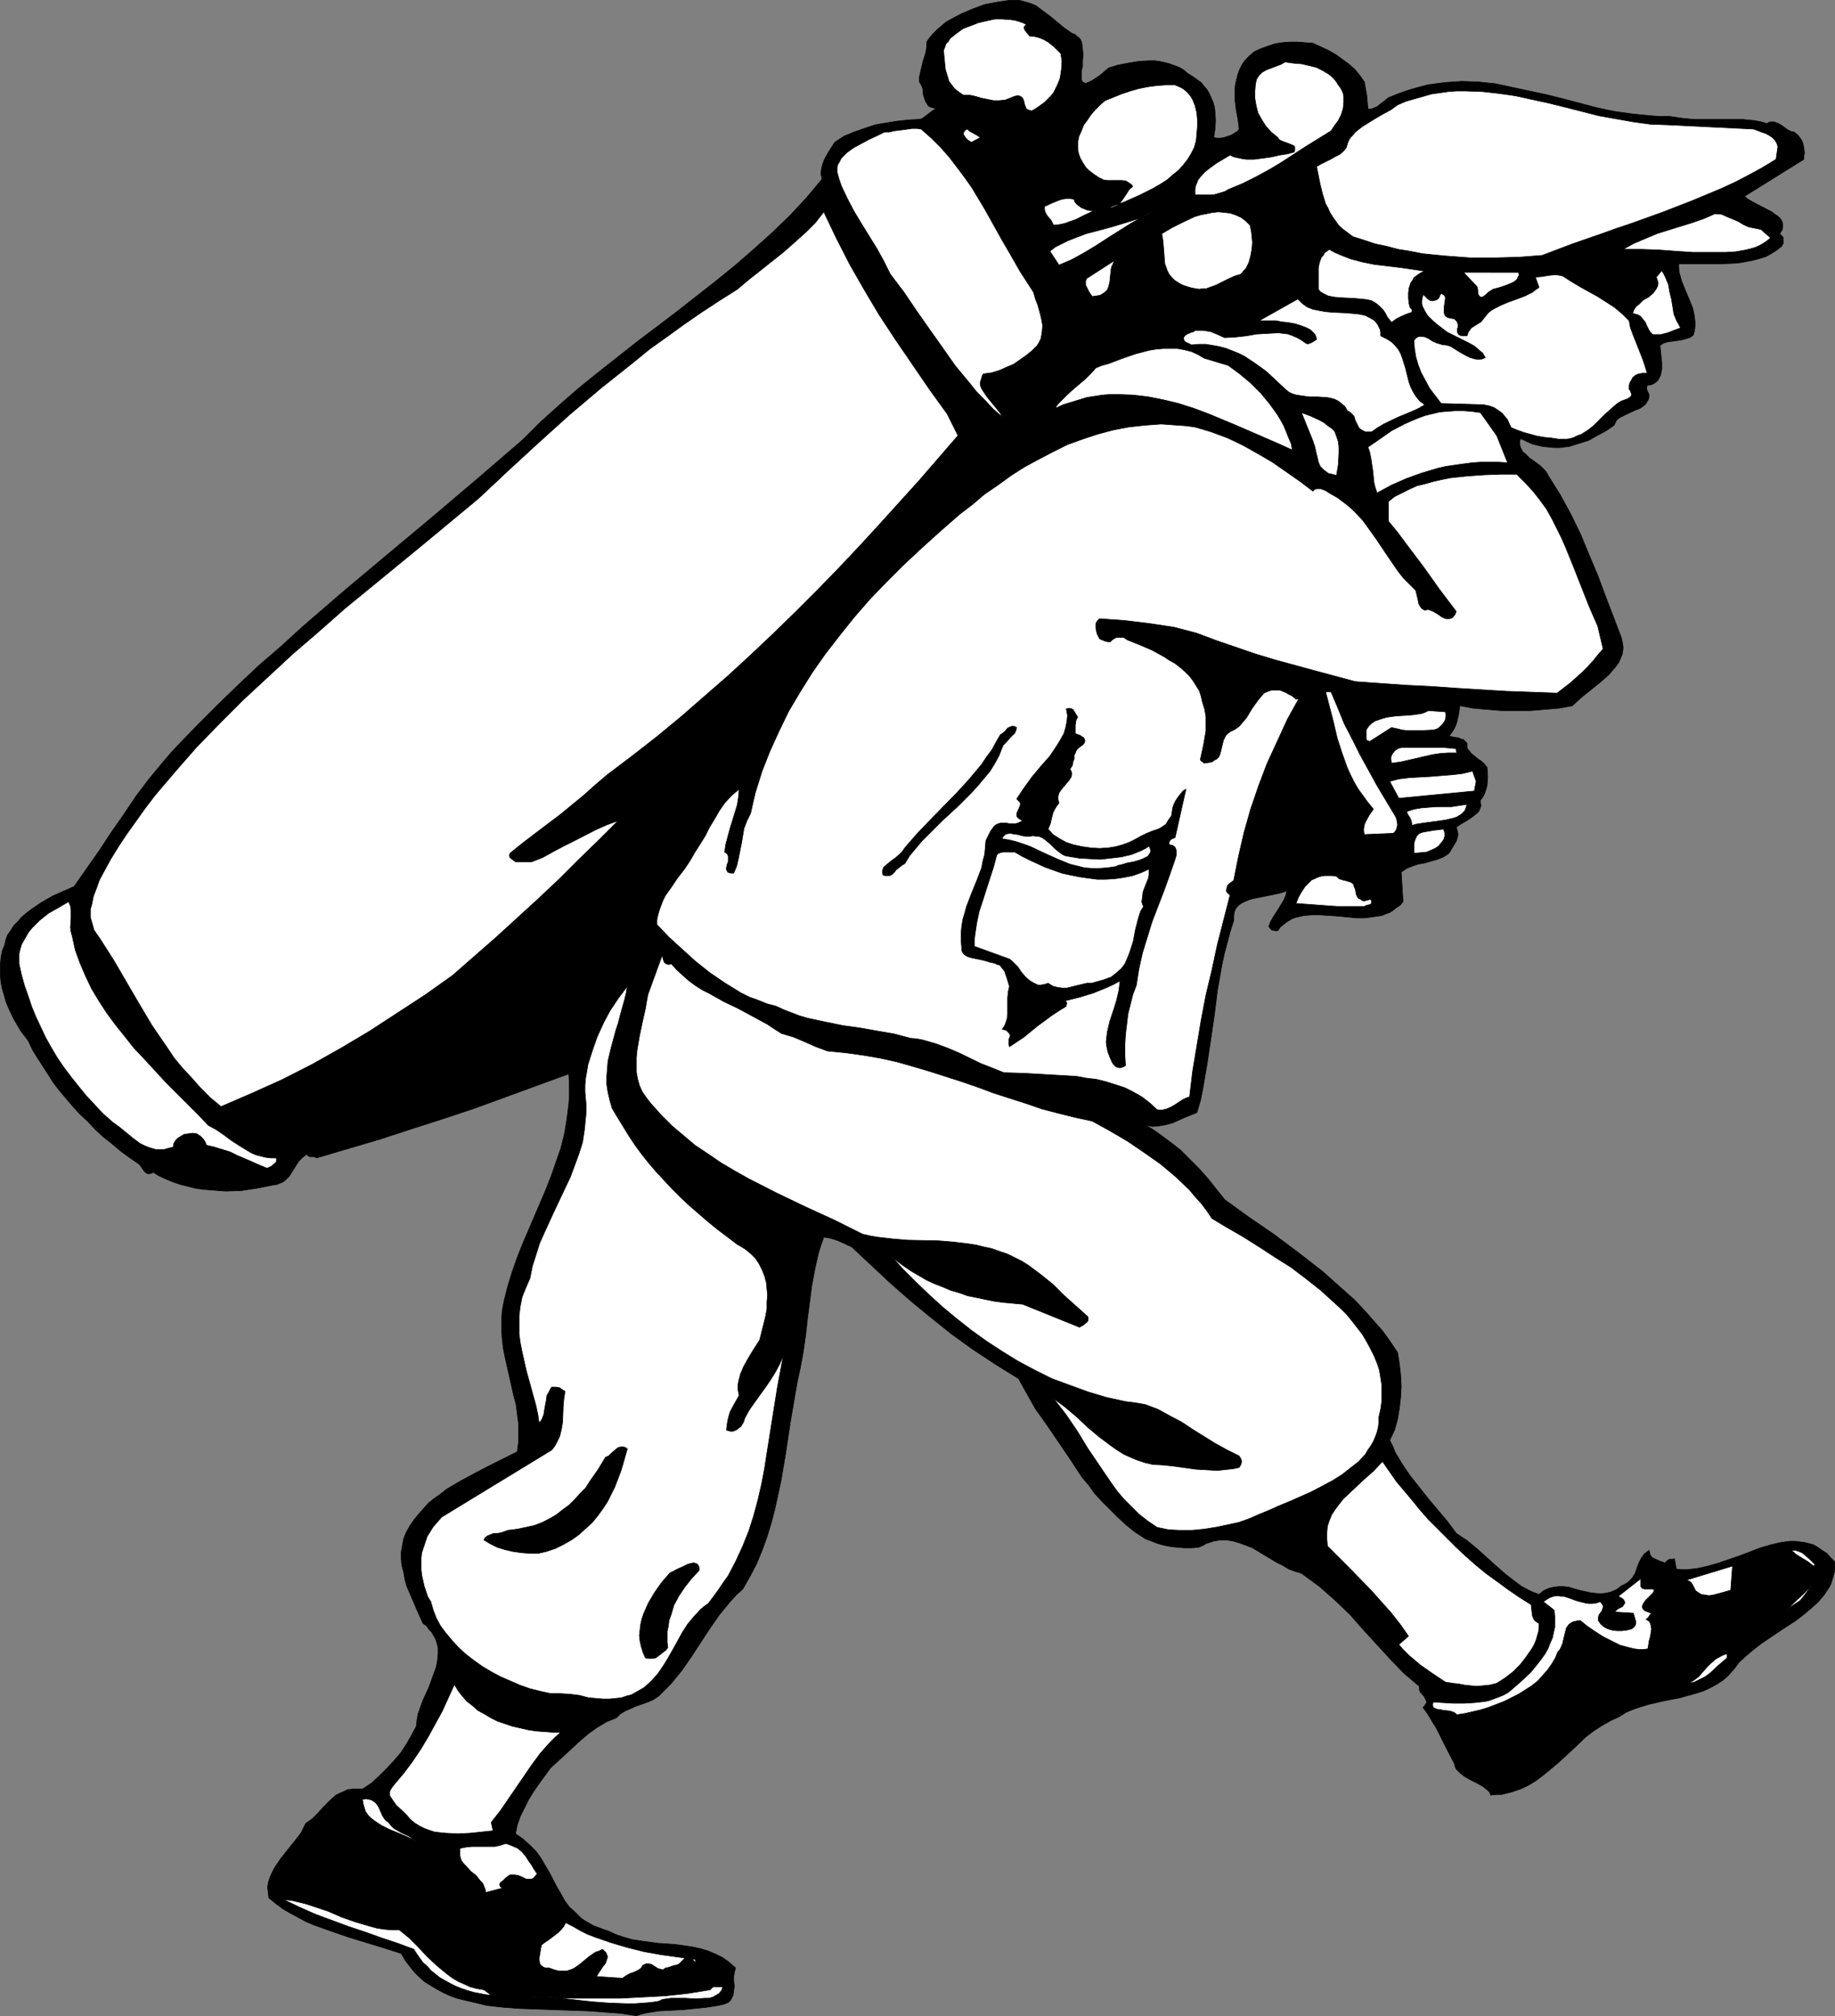
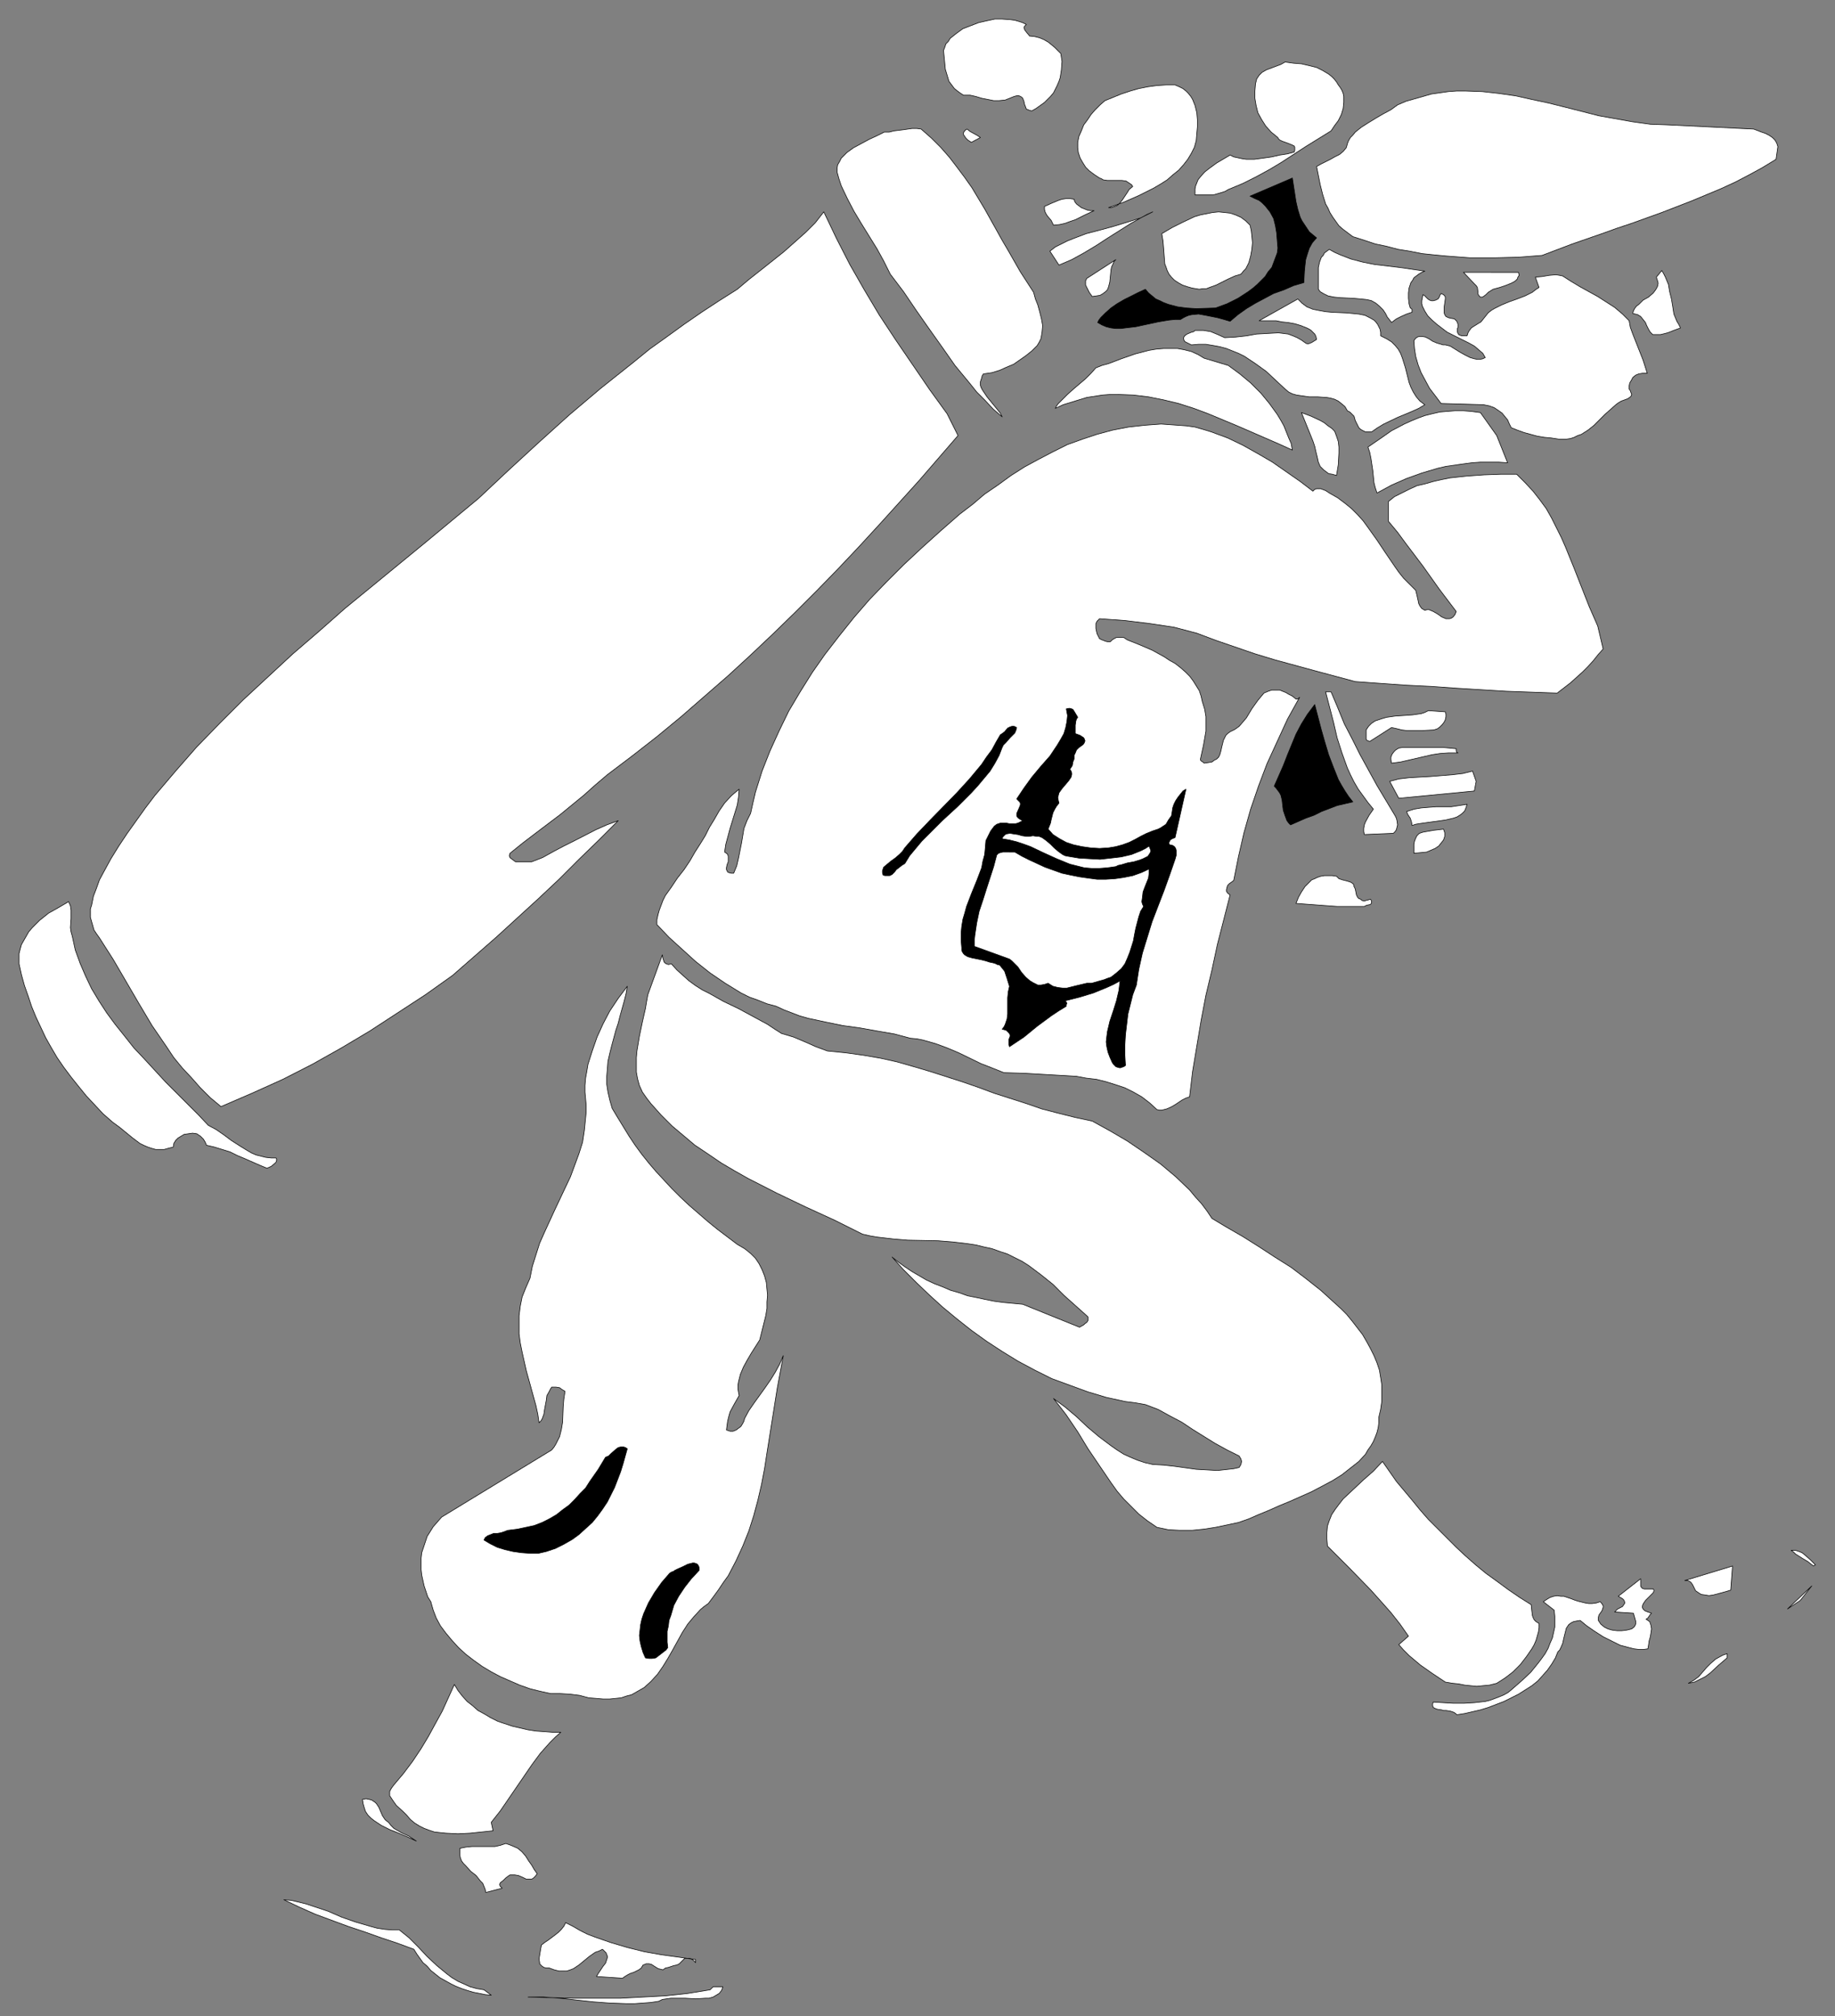
<svg xmlns="http://www.w3.org/2000/svg" xmlns:ns1="http://sodipodi.sourceforge.net/DTD/sodipodi-0.dtd" xmlns:ns2="http://www.inkscape.org/namespaces/inkscape" version="1.0" width="129.766mm" height="142.593mm" id="svg53" ns1:docname="Caddy 1.wmf">
  <rect width="100%" height="100%" fill="#808080" stroke="none" />
  <ns1:namedview id="namedview53" pagecolor="#ffffff" bordercolor="#000000" borderopacity="0.25" ns2:showpageshadow="2" ns2:pageopacity="0.0" ns2:pagecheckerboard="0" ns2:deskcolor="#d1d1d1" ns2:document-units="mm" />
  <defs id="defs1">
    <pattern id="WMFhbasepattern" patternUnits="userSpaceOnUse" width="6" height="6" x="0" y="0" />
  </defs>
  <path style="fill:#000000;fill-opacity:1;fill-rule:evenodd;stroke:#000000;stroke-width:0.162px;stroke-linecap:round;stroke-linejoin:round;stroke-miterlimit:4;stroke-dasharray:none;stroke-opacity:1" d="m 361.58,214.362 -2.101,0.485 -2.101,0.485 -2.101,0.808 -2.101,0.808 -1.939,0.97 -2.262,0.808 -4.04,1.778 -0.485,-0.485 -0.485,-0.646 -0.485,-1.293 -0.485,-1.454 -0.162,-1.293 -0.162,-1.454 -0.323,-1.293 -0.323,-0.646 -0.485,-0.646 -0.485,-0.646 -0.485,-0.485 2.424,-5.494 1.131,-2.909 1.131,-2.747 1.131,-2.747 1.454,-2.747 1.616,-2.586 1.939,-2.586 1.778,6.787 0.97,3.394 0.97,3.232 1.293,3.394 1.293,3.232 0.808,1.454 0.97,1.616 0.97,1.454 z" id="path1" />
  <path style="fill:#000000;fill-opacity:1;fill-rule:evenodd;stroke:#000000;stroke-width:0.162px;stroke-linecap:round;stroke-linejoin:round;stroke-miterlimit:4;stroke-dasharray:none;stroke-opacity:1" d="m 351.884,63.589 -1.131,1.293 -0.808,1.454 -0.485,1.454 -0.485,1.616 -0.162,1.454 -0.162,1.616 -0.162,3.07 -2.747,0.808 -2.586,1.131 -2.747,0.97 -2.424,1.293 -2.424,1.293 -2.424,1.454 -2.262,1.616 -2.101,1.778 -1.616,-0.485 -1.778,-0.485 -1.616,-0.323 -1.616,-0.323 -1.778,-0.323 -1.778,0.162 -0.808,0.162 -0.808,0.323 -0.646,0.323 -0.808,0.485 h -1.454 l -1.616,0.162 -2.909,0.485 -5.979,1.293 -2.747,0.323 -1.293,0.162 h -1.293 l -1.293,-0.162 -1.293,-0.323 -1.131,-0.485 -1.131,-0.646 0.323,-0.646 0.485,-0.646 1.293,-1.293 1.454,-1.293 1.616,-1.131 1.939,-1.131 1.939,-0.97 1.939,-0.97 1.778,-0.808 0.808,0.97 0.97,0.808 0.97,0.808 1.131,0.485 0.97,0.485 1.293,0.485 2.424,0.646 2.424,0.323 2.586,0.162 5.171,-0.162 3.07,-1.131 2.909,-1.454 2.747,-1.778 1.293,-0.97 1.131,-0.97 1.131,-1.131 0.97,-0.97 0.808,-1.293 0.97,-1.131 0.485,-1.293 0.485,-1.293 0.485,-1.293 0.162,-1.293 -0.162,-1.939 -0.162,-2.101 -0.323,-1.939 -0.485,-1.939 -0.97,-1.778 -0.646,-0.808 -0.646,-0.808 -0.808,-0.808 -0.808,-0.646 -1.131,-0.485 -1.293,-0.646 11.312,-4.848 0.646,4.202 0.323,2.101 0.485,2.101 0.646,2.101 0.485,0.97 0.646,0.97 0.646,0.97 0.646,0.97 0.97,0.808 z" id="path2" />
-   <path style="fill:#000000;fill-opacity:1;fill-rule:evenodd;stroke:#000000;stroke-width:0.162px;stroke-linecap:round;stroke-linejoin:round;stroke-miterlimit:4;stroke-dasharray:none;stroke-opacity:1" d="m 283.527,45.975 -1.454,1.293 -1.616,0.808 -1.778,0.808 -1.778,0.646 -3.555,1.293 -1.778,0.808 -1.778,0.808 -0.646,-1.131 -0.808,-1.131 -1.454,-2.424 -1.778,-2.262 -0.97,-1.131 -1.293,-0.97 2.909,-1.131 2.586,-1.454 2.586,-1.616 2.586,-1.778 5.01,-3.878 2.424,-1.778 2.586,-1.778 -0.485,1.939 -0.646,1.939 -0.485,2.101 -0.323,2.101 v 2.101 1.131 l 0.162,0.97 0.323,0.97 0.323,0.97 0.485,0.97 z" id="path3" />
-   <path style="fill:#000000;fill-opacity:1;fill-rule:evenodd;stroke:#000000;stroke-width:0.162px;stroke-linecap:round;stroke-linejoin:round;stroke-miterlimit:4;stroke-dasharray:none;stroke-opacity:1" d="m 286.597,8.969 0.646,0.162 0.485,0.485 0.485,0.323 0.485,0.485 0.323,0.646 0.162,0.646 0.162,1.454 0.162,1.454 -0.162,1.616 v 1.454 l -0.323,1.293 v 1.293 0.97 l 0.162,0.323 0.162,0.323 0.323,0.162 0.162,0.162 h 0.485 l 0.485,-0.162 0.646,-0.323 0.646,-0.323 0.97,-0.646 0.97,-0.646 1.131,-0.97 1.131,-0.97 2.586,-0.808 2.586,-0.485 2.909,-0.485 2.747,-0.162 h 1.454 l 1.293,0.162 1.454,0.323 1.293,0.323 1.293,0.485 1.293,0.485 1.131,0.646 1.131,0.97 1.293,0.808 1.131,0.808 1.131,0.808 0.808,0.97 0.808,0.97 0.646,1.131 0.485,1.131 0.485,1.131 0.323,1.131 0.162,1.293 0.162,2.424 -0.162,2.262 -0.323,2.262 0.808,0.162 h 0.97 l 0.97,-0.162 0.97,-0.323 0.97,-0.323 0.808,-0.485 0.808,-0.485 0.485,-0.646 -0.323,-2.586 -0.485,-2.586 -0.323,-2.747 v -2.909 l 0.162,-1.293 0.323,-1.293 0.323,-1.293 0.485,-1.293 0.646,-1.293 0.808,-1.131 1.131,-1.131 1.293,-1.131 1.778,-0.808 1.778,-0.646 1.939,-0.646 1.939,-0.323 2.101,-0.162 h 1.939 l 2.101,0.162 2.101,0.162 2.101,0.97 2.101,0.97 1.939,1.131 1.778,1.293 1.778,1.293 1.616,1.454 1.293,1.616 1.131,1.616 0.323,1.778 0.323,1.778 0.323,3.717 h 0.808 l 0.808,-0.323 0.808,-0.323 0.808,-0.646 0.646,-0.485 0.808,-0.646 0.808,-0.646 0.808,-0.323 2.424,-0.97 2.424,-0.808 2.262,-0.646 2.424,-0.646 2.262,-0.323 2.424,-0.323 2.262,-0.162 2.262,-0.162 4.525,0.162 4.525,0.485 4.525,0.97 4.525,0.97 4.525,0.97 4.525,1.131 9.211,2.424 4.686,0.97 4.686,0.646 4.848,0.485 2.424,0.162 h 2.586 l 3.232,0.485 3.232,0.323 h 9.858 3.232 l 3.232,0.323 1.616,0.323 1.616,0.485 0.485,-0.323 0.485,-0.162 h 0.485 0.323 l 0.97,0.323 0.97,0.485 1.778,1.293 0.97,0.485 0.808,0.162 0.97,0.808 0.646,0.808 0.485,0.808 0.323,0.97 0.162,0.97 0.162,1.131 -0.162,0.97 v 0.808 l -15.837,9.858 0.646,0.646 0.808,0.485 1.778,0.97 4.04,2.101 0.808,0.646 0.808,0.485 0.646,0.646 0.485,0.808 0.162,0.646 v 0.808 l -0.162,0.808 -0.646,0.97 0.323,0.323 0.323,0.323 0.323,0.485 v 0.485 0.97 l -0.323,0.485 -0.162,0.323 -1.454,1.131 -1.293,0.808 -1.454,0.808 -1.616,0.485 -1.778,0.485 -1.616,0.323 -1.778,0.323 -1.778,0.162 -3.717,0.162 h -3.878 -3.555 -3.555 v 1.131 l 0.162,1.293 0.646,2.262 0.97,2.424 0.97,2.262 0.97,2.424 0.323,1.293 0.162,1.131 0.162,1.293 v 1.131 l -0.162,1.293 -0.323,1.131 -0.97,0.646 -1.131,0.323 -1.131,0.323 -1.293,0.162 -2.262,0.323 -1.131,0.323 -0.97,0.646 0.162,1.454 0.162,1.616 0.162,1.616 v 1.616 l -0.162,0.808 -0.162,0.808 -0.323,0.646 -0.323,0.646 -0.485,0.485 -0.646,0.485 -0.808,0.323 -0.97,0.162 -0.162,0.485 v 0.485 l 0.162,0.485 0.323,0.646 0.162,0.485 v 0.485 l -0.162,0.646 -0.323,0.485 -0.323,0.646 -0.485,0.485 -1.131,0.808 -1.293,0.485 -2.747,1.293 -1.293,0.646 -0.485,0.323 -0.485,0.485 -0.323,0.646 -0.323,0.646 -2.101,1.454 -2.424,1.293 -2.262,1.293 -2.586,0.808 -2.586,0.808 -1.293,0.162 -1.293,0.162 h -1.616 l -1.454,-0.162 -1.454,-0.162 -1.454,-0.323 -1.293,-0.323 -1.131,-0.485 -0.97,-0.485 -1.131,-0.485 -0.162,0.808 v 0.646 l 0.162,0.808 0.323,0.646 0.323,0.646 0.646,0.485 1.131,1.131 1.616,1.131 1.293,0.97 1.293,1.293 0.485,0.646 0.323,0.646 1.616,2.586 1.616,2.586 2.909,5.333 2.586,5.333 2.262,5.494 2.262,5.333 2.101,5.656 4.202,10.989 0.323,1.454 0.162,1.293 -0.162,1.454 -0.485,1.293 -0.485,1.131 -0.808,1.131 -0.97,1.131 -0.97,1.131 -2.424,2.101 -5.01,4.04 -2.262,2.101 -3.555,0.646 -3.878,0.323 -3.717,0.323 h -3.878 -4.04 l -3.717,-0.323 -3.717,-0.323 -3.555,-0.646 -0.323,2.262 -0.485,2.101 -0.323,0.97 -0.485,0.97 -0.646,0.97 -0.646,0.808 1.293,0.323 1.293,0.162 0.646,0.323 0.646,0.162 0.485,0.485 0.485,0.485 v 0.485 0.646 l 0.162,0.485 0.323,0.323 0.646,0.808 1.778,1.454 0.97,0.646 0.808,0.808 0.646,0.808 0.162,2.424 -0.162,2.424 -0.323,1.131 -0.323,0.97 -0.485,0.97 -0.646,0.808 v 0.808 l 0.162,0.646 -0.162,0.485 -0.162,0.485 -0.323,0.646 -0.323,0.323 -0.97,0.808 -1.131,0.808 -1.293,0.808 -1.131,0.646 -1.131,0.808 0.323,0.97 0.162,0.97 -0.162,0.808 -0.323,0.97 -0.97,1.616 -0.485,0.808 -0.485,0.808 -1.454,0.97 -1.616,0.646 -3.394,0.97 -1.778,0.323 -1.454,0.485 -1.616,0.646 -1.454,0.97 0.485,7.918 -0.808,0.97 -0.97,0.646 -0.808,0.646 -0.97,0.646 -0.97,0.323 -1.131,0.485 -2.262,0.323 -2.262,0.323 h -2.262 l -4.848,-0.485 -4.848,-0.323 h -2.262 l -2.101,0.162 -2.101,0.485 -0.97,0.323 -0.808,0.485 -0.808,0.485 -0.808,0.646 -0.808,0.646 -0.646,0.97 h -0.808 l -0.808,-0.162 -0.485,-0.485 -0.323,-0.485 0.485,-1.293 0.646,-1.131 1.454,-2.262 1.454,-2.424 0.485,-1.131 0.323,-1.293 -0.808,0.323 -1.131,0.323 -2.262,0.485 -2.424,0.485 -2.424,0.485 -1.131,0.323 -1.131,0.485 -0.97,0.485 -0.808,0.646 -0.646,0.808 -0.323,0.808 -0.162,0.97 v 1.293 l -0.97,3.07 -0.808,3.07 -0.808,3.07 -0.646,3.07 -1.131,6.464 -0.808,6.464 -0.97,6.626 -0.97,6.464 -1.131,6.626 -0.646,3.232 -0.97,3.232 -3.232,1.293 -3.232,1.454 -1.778,0.485 -1.778,0.323 -1.778,0.162 -0.97,-0.162 -0.97,-0.162 1.778,0.97 1.616,1.131 3.07,2.262 2.909,2.262 2.586,2.586 2.424,2.424 2.424,2.747 4.363,5.494 6.464,4.686 6.626,4.525 6.464,4.848 6.464,5.01 2.909,2.586 2.909,2.586 2.909,2.586 2.586,2.747 2.424,2.747 2.424,2.747 2.101,2.909 1.939,2.909 0.485,3.07 0.323,2.909 0.162,3.07 -0.162,2.909 -0.323,2.909 -0.485,2.909 -0.808,2.909 -1.293,2.747 0.808,1.616 0.646,1.616 0.97,1.616 0.97,1.616 2.101,3.07 2.424,3.07 2.424,3.07 2.586,3.07 2.586,3.07 2.262,3.07 1.454,0.97 1.454,0.97 2.747,2.262 5.01,4.525 2.586,2.262 2.747,2.101 1.293,0.97 1.454,0.808 1.616,0.808 1.778,0.646 1.131,-0.97 1.454,-0.646 1.293,-0.323 1.293,-0.162 h 1.454 l 1.293,0.162 2.747,0.808 2.909,0.646 1.293,0.162 1.454,0.162 1.454,-0.162 1.454,-0.323 1.454,-0.646 1.293,-0.97 0.97,-0.485 0.808,-0.485 0.646,-0.646 0.485,-0.485 0.808,-1.293 0.485,-1.454 0.485,-1.293 0.646,-1.293 0.485,-0.646 0.323,-0.485 0.646,-0.485 0.646,-0.485 0.162,0.808 0.162,0.485 0.485,0.646 0.646,0.323 1.454,0.646 1.454,0.485 0.162,-0.323 0.162,-0.162 0.646,-0.485 h 0.646 l 0.808,-0.162 0.485,2.747 1.454,0.162 h 1.454 l 2.747,-0.323 2.909,-0.646 2.747,-0.808 5.656,-1.939 5.494,-2.101 2.747,-0.808 2.747,-0.646 2.424,-0.323 h 1.293 l 1.293,0.162 1.293,0.162 1.293,0.323 1.131,0.323 1.131,0.646 1.131,0.808 1.293,0.808 0.97,1.131 1.131,1.131 v 1.293 1.131 l -0.323,1.131 -0.323,1.131 -0.323,1.131 -0.485,0.97 -0.646,0.97 -0.646,0.97 -1.616,1.939 -1.778,1.616 -2.101,1.778 -2.101,1.616 -4.686,3.07 -4.525,3.07 -2.101,1.616 -2.101,1.778 -1.778,1.616 -1.454,1.939 -1.454,1.616 -1.454,1.293 -1.778,1.131 -1.778,0.97 -1.778,0.808 -2.101,0.646 -4.04,1.131 -4.202,0.808 -4.202,0.97 -2.101,0.646 -1.939,0.646 -1.939,0.808 -1.778,1.131 -2.424,1.131 -2.262,1.293 -2.262,1.454 -2.101,1.616 -3.717,3.555 -3.717,3.394 -1.939,1.616 -1.939,1.616 -1.939,1.454 -2.101,1.293 -2.101,0.97 -2.424,0.808 -2.586,0.646 h -1.454 l -1.454,0.162 -0.323,-0.808 -0.646,-0.646 -1.293,-0.97 -1.454,-0.808 -1.616,-0.808 -1.454,-0.808 -1.293,-0.97 -0.485,-0.485 -0.646,-0.646 -0.323,-0.646 -0.162,-0.808 -1.939,-3.717 -0.97,-1.939 -1.939,-3.878 -1.131,-1.778 -1.131,-1.939 -1.293,-1.778 0.485,-0.485 0.162,-0.323 0.323,-0.485 v -0.323 l -0.323,-0.646 -0.323,-0.646 -1.131,-1.293 -0.162,-0.646 v -0.485 -0.323 l -2.101,-1.778 -2.101,-1.778 -3.717,-3.878 -3.555,-3.878 -1.778,-1.939 -1.778,-1.939 -3.555,-4.04 -3.878,-3.717 -4.202,-3.717 -2.424,-1.778 -2.424,-1.778 -1.616,-0.485 -1.778,-0.646 -1.616,-0.97 -1.616,-0.808 -3.232,-1.939 -3.232,-1.939 -1.616,-0.646 -1.778,-0.646 -1.616,-0.485 -1.778,-0.323 h -1.939 l -1.778,0.323 -1.939,0.646 -0.808,0.485 -1.131,0.485 -1.939,0.162 h -1.939 l -1.778,-0.162 -1.616,-0.162 -1.778,-0.323 -1.778,-0.485 -3.394,-1.293 -2.747,-1.778 -2.424,-1.939 -2.262,-2.101 -2.101,-2.101 -2.101,-2.101 -1.939,-2.101 -1.616,-2.262 -1.778,-2.101 -3.07,-4.686 -6.141,-9.05 -3.232,-4.525 -4.525,-8.08 -5.979,-3.717 -6.141,-4.04 -5.818,-4.202 -5.656,-4.525 -5.494,-4.525 -5.333,-4.686 -5.171,-4.848 -5.01,-4.686 -3.555,-1.616 -1.939,-0.646 -0.808,-0.162 -1.131,-0.162 -0.808,2.262 -0.646,2.101 -0.97,4.363 -0.808,4.363 -1.131,8.726 -0.485,4.363 -0.646,4.525 -0.808,4.363 -0.808,3.717 -0.646,3.717 -1.293,7.595 -1.131,7.595 -1.293,7.595 -0.808,3.717 -0.808,3.717 -0.97,3.717 -1.131,3.717 -1.293,3.555 -1.454,3.555 -1.778,3.394 -1.939,3.394 -1.778,1.616 -1.616,1.778 -2.909,3.555 -2.586,3.717 -4.848,7.434 -2.586,3.717 -1.454,1.778 -1.454,1.778 -1.616,1.616 -1.616,1.616 -1.454,0.97 -1.454,0.646 -3.232,1.131 -1.454,0.646 -1.454,0.646 -1.293,0.808 -0.97,0.97 -2.747,1.131 -2.424,1.454 -2.262,1.616 -2.101,1.778 -4.202,3.878 -3.878,3.555 -3.07,4.202 -1.454,2.101 -1.293,2.101 -1.131,2.262 -1.131,2.262 -0.808,2.262 -0.485,2.424 0.97,0.646 1.131,0.808 1.778,1.616 1.616,1.616 1.293,1.778 1.131,1.939 1.131,1.939 1.939,3.717 1.131,1.939 0.97,1.778 1.293,1.778 1.616,1.454 1.616,1.616 0.97,0.646 1.131,0.646 1.131,0.646 1.293,0.485 1.293,0.485 1.454,0.485 2.101,0.97 1.939,0.646 2.262,0.646 2.101,0.323 4.686,0.646 4.686,0.323 4.525,0.646 2.262,0.485 2.101,0.646 1.939,0.808 1.939,0.97 1.778,1.293 1.616,1.454 -0.323,1.131 -0.162,1.131 v 1.293 l 0.162,1.293 -0.162,1.131 -0.162,1.293 -0.485,0.97 -0.323,0.485 -0.485,0.485 -1.293,0.485 -1.454,0.323 -3.07,0.485 -3.07,0.323 -3.232,0.323 -3.232,0.162 -3.232,0.162 -3.07,0.485 -1.454,0.323 -1.454,0.485 -4.202,-0.646 -4.363,-0.323 -4.363,-0.323 -4.525,-0.162 -9.211,-0.323 -4.525,-0.162 -4.363,-0.323 -4.363,-0.485 -4.04,-0.97 -2.101,-0.485 -1.939,-0.485 -1.778,-0.646 -1.778,-0.808 -1.778,-0.97 -1.616,-0.97 -1.616,-0.97 -1.454,-1.293 -1.293,-1.293 -1.293,-1.616 -1.131,-1.454 -1.131,-1.939 -4.525,-1.454 -9.534,-2.909 -4.686,-1.616 -4.525,-1.616 -2.262,-0.97 -2.101,-1.131 -2.101,-1.131 -1.939,-1.131 -1.939,-1.454 -1.778,-1.454 -0.162,-1.454 -0.162,-1.293 0.162,-1.293 0.485,-1.454 0.485,-1.131 0.646,-1.293 1.616,-2.424 1.778,-2.262 1.939,-2.424 1.778,-2.262 0.646,-1.293 0.646,-1.293 1.778,-1.293 1.616,-1.616 1.454,-1.616 1.616,-1.616 1.616,-1.454 0.97,-0.485 1.131,-0.485 0.97,-0.485 1.293,-0.162 h 1.293 1.454 l 2.424,-1.616 2.101,-1.939 2.101,-2.101 1.939,-2.101 1.778,-2.101 1.454,-2.262 1.293,-2.262 1.293,-2.424 0.162,-1.616 0.323,-1.778 0.646,-1.778 0.646,-1.778 1.616,-3.555 1.293,-3.555 0.646,-1.778 0.323,-1.778 0.162,-1.778 v -1.616 l -0.485,-1.778 -0.323,-0.808 -0.485,-0.808 -0.485,-0.808 -0.646,-0.646 -0.646,-0.97 -0.97,-0.646 -1.454,-3.232 -1.454,-3.394 -1.454,-3.394 -0.485,-1.778 -0.323,-1.939 -0.485,-1.778 -0.162,-1.778 v -1.778 l 0.323,-1.778 0.323,-1.778 0.646,-1.616 0.97,-1.778 1.131,-1.616 1.293,-1.616 1.293,-1.454 1.293,-1.454 1.616,-1.293 1.616,-1.131 1.616,-1.293 3.555,-2.101 3.878,-2.101 3.717,-1.939 3.878,-1.939 3.878,-1.939 0.323,-2.586 v -2.586 -2.424 l -0.323,-2.424 -0.323,-2.586 -0.646,-2.424 -1.131,-5.01 -1.131,-5.01 -0.485,-2.424 -0.323,-2.586 -0.162,-2.424 v -2.586 l 0.162,-2.586 0.485,-2.586 0.97,-3.878 1.131,-3.717 1.293,-3.717 1.454,-3.717 6.302,-14.706 1.454,-3.717 1.293,-3.717 1.293,-3.717 0.97,-3.878 0.646,-3.878 0.485,-3.878 0.162,-2.101 v -1.939 -2.101 l -0.162,-2.101 -8.403,3.07 -8.403,3.07 -8.403,3.07 -8.242,2.747 -8.565,2.747 -8.403,2.747 -16.968,5.01 -0.323,-0.162 -0.323,-0.162 h -0.808 -0.323 l -0.323,-0.162 -0.323,-0.162 v -0.485 l -0.646,0.485 -0.646,0.485 -1.131,1.131 -0.808,1.293 -0.808,1.293 -0.808,1.293 -0.485,0.485 -0.646,0.646 -0.646,0.485 -0.808,0.323 -0.808,0.323 -1.131,0.162 -4.04,0.808 -4.202,0.646 -4.202,0.162 -2.101,-0.162 -2.101,-0.162 -1.939,-0.162 -2.101,-0.323 -1.939,-0.485 -1.939,-0.485 -1.939,-0.646 -1.939,-0.808 -1.778,-0.808 -1.616,-0.97 -0.808,0.323 h -0.808 l -0.485,-0.323 -0.323,-0.323 -0.808,-1.131 -0.323,-0.485 -0.323,-0.323 -2.586,-1.778 -2.424,-1.778 -2.262,-1.939 -2.262,-1.778 -2.101,-1.939 -1.939,-2.101 -2.101,-1.939 -1.939,-2.101 -1.778,-2.101 -1.778,-2.101 -1.616,-2.101 -1.454,-2.262 -1.454,-2.262 -1.454,-2.262 -1.293,-2.101 -1.131,-2.424 -2.101,-2.747 -1.778,-3.07 -1.454,-3.07 -0.646,-1.616 -0.485,-1.778 -0.485,-1.616 -0.323,-1.616 -0.162,-1.616 v -1.778 -1.616 l 0.162,-1.778 0.323,-1.616 0.646,-1.616 0.323,-1.454 0.485,-1.293 0.808,-1.131 0.808,-1.293 1.131,-1.131 0.97,-1.131 1.293,-1.131 1.293,-0.97 2.586,-1.778 3.07,-1.778 2.909,-1.293 2.909,-1.293 3.394,-4.848 3.394,-4.848 3.07,-4.686 3.394,-4.848 3.232,-4.848 3.555,-4.686 3.878,-4.686 1.939,-2.262 2.101,-2.262 5.171,-5.333 5.333,-5.333 5.494,-5.333 5.494,-5.171 5.818,-5.01 5.656,-5.171 11.797,-10.181 23.755,-19.877 11.797,-10.019 11.635,-10.019 4.686,-4.686 5.01,-4.525 5.01,-4.363 5.171,-4.202 10.666,-8.403 5.333,-4.04 5.333,-4.04 10.504,-8.242 5.171,-4.202 5.01,-4.363 4.848,-4.363 4.686,-4.525 4.363,-4.686 4.202,-5.01 -0.323,-1.454 0.162,-1.293 0.323,-1.293 0.485,-1.293 0.646,-1.131 0.646,-1.131 1.454,-2.262 2.424,-1.616 2.747,-1.131 2.747,-0.97 2.909,-0.97 2.909,-0.485 2.909,-0.485 3.07,-0.323 2.909,-0.162 0.646,-0.162 0.485,-0.323 2.101,-1.616 0.485,-0.323 0.646,-0.323 -0.646,-0.323 -0.646,-0.162 -0.646,-0.323 -0.323,-0.485 -0.485,-0.808 -0.323,-0.97 -0.323,-0.97 v -1.131 l -0.323,-0.97 -0.646,-1.131 V 20.604 l 0.323,-1.454 0.646,-2.747 0.808,-2.586 0.162,-1.293 v -1.293 l 0.808,-1.131 0.97,-1.131 1.131,-1.131 1.131,-0.97 1.131,-0.97 1.454,-0.808 2.747,-1.454 3.07,-1.293 3.07,-1.131 3.394,-0.646 3.232,-0.485 h 1.454 1.131 l 1.293,0.323 1.131,0.323 0.97,0.323 1.131,0.485 1.939,1.454 1.939,1.454 1.939,1.616 1.778,1.454 z" id="path4" />
  <path style="fill:#ffffff;fill-opacity:1;fill-rule:evenodd;stroke:#000000;stroke-width:0.162px;stroke-linecap:round;stroke-linejoin:round;stroke-miterlimit:4;stroke-dasharray:none;stroke-opacity:1" d="m 274.316,6.545 -0.485,0.485 -0.162,0.323 0.162,0.485 0.162,0.323 0.646,0.808 0.323,0.323 0.162,0.323 1.454,0.162 1.293,0.323 1.131,0.485 1.131,0.646 0.808,0.646 0.97,0.808 0.808,0.808 0.808,0.808 0.323,2.101 -0.162,2.262 -0.323,2.101 -0.323,0.97 -0.485,1.131 -0.485,0.97 -0.485,0.97 -0.808,0.97 -0.808,0.808 -0.808,0.808 -1.131,0.808 -1.131,0.808 -1.131,0.646 -0.646,-0.162 -0.323,-0.162 -0.485,-0.162 -0.162,-0.485 -0.323,-0.808 -0.162,-0.808 -0.323,-0.808 -0.323,-0.323 -0.323,-0.162 -0.323,-0.162 h -0.646 l -0.646,0.162 -0.808,0.323 -0.808,0.323 -0.808,0.323 -1.616,0.162 h -1.454 l -1.616,-0.323 -1.616,-0.323 -1.616,-0.485 -1.454,-0.323 h -1.778 l -0.97,-0.646 -0.646,-0.485 -0.808,-0.646 -0.485,-0.646 -0.97,-1.293 -0.485,-1.616 -0.485,-1.616 -0.323,-3.394 -0.162,-1.616 0.323,-0.808 0.323,-0.97 0.646,-0.646 0.485,-0.808 0.808,-0.646 0.808,-0.646 1.778,-1.293 2.101,-0.808 2.101,-0.808 2.101,-0.485 2.262,-0.485 h 1.939 l 2.262,0.162 1.131,0.162 1.131,0.323 0.97,0.323 z" id="path5" />
  <path style="fill:#ffffff;fill-opacity:1;fill-rule:evenodd;stroke:#000000;stroke-width:0.162px;stroke-linecap:round;stroke-linejoin:round;stroke-miterlimit:4;stroke-dasharray:none;stroke-opacity:1" d="m 357.701,22.705 0.485,0.646 0.485,0.808 0.323,0.808 0.162,0.808 v 1.616 l -0.162,1.616 -0.485,1.616 -0.808,1.616 -0.97,1.293 -0.97,1.454 -3.394,2.101 -3.394,2.101 -6.464,4.202 -3.232,1.939 -3.555,1.939 -3.555,1.778 -3.878,1.616 -0.808,0.485 -0.97,0.323 -1.131,0.323 -1.131,0.323 h -2.424 -2.424 v -0.808 -0.808 l 0.162,-0.808 0.323,-0.808 0.323,-0.808 0.485,-0.646 1.293,-1.454 1.454,-1.131 1.778,-1.293 3.555,-2.101 0.97,0.485 2.262,0.485 1.131,0.162 h 2.101 l 2.424,-0.323 2.262,-0.323 2.101,-0.485 2.101,-0.323 1.778,-0.485 0.162,-0.485 v -0.485 -0.323 l -0.162,-0.323 -0.646,-0.323 -0.808,-0.323 -1.778,-0.646 -0.646,-0.323 -0.323,-0.323 -0.162,-0.323 -1.778,-1.454 -1.454,-1.616 -1.131,-1.778 -0.97,-1.778 -0.485,-1.939 -0.323,-1.939 v -1.939 l 0.162,-1.939 0.162,-0.646 0.162,-0.646 0.646,-0.97 0.808,-0.808 1.131,-0.646 2.586,-0.97 1.293,-0.485 1.131,-0.646 2.262,0.323 2.101,0.162 2.101,0.485 1.939,0.485 1.616,0.808 1.616,0.97 0.808,0.646 0.646,0.646 0.646,0.808 z" id="path6" />
  <path style="fill:#ffffff;fill-opacity:1;fill-rule:evenodd;stroke:#000000;stroke-width:0.162px;stroke-linecap:round;stroke-linejoin:round;stroke-miterlimit:4;stroke-dasharray:none;stroke-opacity:1" d="m 319.887,35.633 -0.162,1.939 -0.485,1.778 -0.808,1.616 -0.97,1.616 -1.131,1.454 -1.293,1.454 -1.616,1.293 -1.454,1.293 -1.778,1.131 -1.939,1.131 -3.878,1.939 -4.04,1.778 -4.04,1.454 h 0.808 l 0.485,-0.162 1.131,-0.485 0.646,-0.646 0.646,-0.808 0.646,-0.97 0.646,-0.97 0.485,-0.808 0.97,-0.808 -0.323,-0.485 -0.485,-0.323 -0.485,-0.323 -0.485,-0.323 -1.131,-0.162 h -3.878 l -1.131,-0.162 -0.485,-0.323 -0.485,-0.162 -1.454,-0.97 -1.293,-0.97 -0.97,-0.97 -0.808,-1.293 -0.646,-1.131 -0.485,-1.454 -0.162,-1.293 v -1.454 l 0.323,-1.616 0.646,-1.454 0.646,-1.616 0.97,-1.293 0.97,-1.454 1.131,-1.293 1.293,-1.293 1.293,-1.131 4.363,-1.778 2.424,-0.808 2.262,-0.646 2.424,-0.485 2.424,-0.323 2.424,-0.162 h 2.424 l 1.131,0.485 0.97,0.485 0.808,0.646 0.646,0.646 0.646,0.808 0.485,0.808 0.323,0.808 0.323,0.808 0.485,1.939 0.162,1.939 v 1.778 z" id="path7" />
  <path style="fill:#ffffff;fill-opacity:1;fill-rule:evenodd;stroke:#000000;stroke-width:0.162px;stroke-linecap:round;stroke-linejoin:round;stroke-miterlimit:4;stroke-dasharray:none;stroke-opacity:1" d="m 468.72,34.501 2.101,0.808 0.97,0.323 0.97,0.485 0.97,0.646 0.646,0.646 0.485,0.808 0.323,0.97 -0.485,3.394 -3.717,2.262 -3.555,1.939 -3.717,1.939 -3.878,1.778 -3.878,1.616 -3.878,1.616 -7.918,3.07 -8.08,2.909 -3.878,1.293 -4.04,1.454 -7.918,2.747 -8.08,3.07 -6.302,0.485 -6.464,0.162 h -6.464 l -6.464,-0.485 -3.394,-0.323 -3.07,-0.323 -3.232,-0.646 -3.07,-0.485 -3.07,-0.808 -3.07,-0.646 -2.909,-0.97 -3.07,-0.97 -1.293,-0.97 -1.293,-0.97 -1.131,-0.97 -0.808,-1.131 -0.808,-1.131 -0.808,-1.293 -0.485,-1.131 -0.646,-1.131 -0.808,-2.586 -0.646,-2.586 -0.485,-2.424 -0.485,-2.424 1.131,-0.646 1.293,-0.646 1.293,-0.646 1.131,-0.646 1.293,-0.646 0.97,-0.808 0.808,-0.97 0.162,-0.485 0.162,-0.646 0.323,-0.808 0.485,-0.808 0.646,-0.646 0.646,-0.808 1.616,-1.293 1.778,-1.131 2.101,-1.293 1.939,-1.131 2.101,-1.131 1.778,-1.293 2.262,-0.97 2.262,-0.646 2.262,-0.646 2.262,-0.646 2.262,-0.323 2.262,-0.323 2.262,-0.162 h 2.262 l 4.525,0.162 4.363,0.485 4.525,0.646 4.363,0.97 4.525,0.97 4.525,1.131 8.888,2.262 4.525,0.808 4.525,0.808 4.686,0.646 4.525,0.162 z" id="path8" />
  <path style="fill:#ffffff;fill-opacity:1;fill-rule:evenodd;stroke:#000000;stroke-width:0.162px;stroke-linecap:round;stroke-linejoin:round;stroke-miterlimit:4;stroke-dasharray:none;stroke-opacity:1" d="m 246.197,34.501 2.747,2.424 2.586,2.586 2.262,2.586 2.101,2.747 1.939,2.586 1.939,2.747 3.394,5.656 3.07,5.494 1.616,2.909 1.616,2.747 3.232,5.656 1.778,2.747 1.778,2.747 0.485,1.778 0.646,1.616 0.485,1.778 0.485,1.939 0.323,1.778 -0.162,1.778 -0.162,0.97 -0.162,0.808 -0.485,0.97 -0.485,0.808 -1.454,1.454 -1.616,1.293 -1.616,1.131 -1.616,1.131 -1.939,0.808 -1.778,0.808 -2.101,0.646 -2.262,0.323 -0.323,0.485 -0.162,0.646 -0.323,0.97 v 0.485 0.485 l 0.162,0.485 0.323,0.646 0.646,0.97 0.646,0.97 1.454,1.778 1.454,1.778 0.646,0.808 0.485,0.97 -2.424,-2.101 -2.101,-2.262 -2.262,-2.262 -1.939,-2.424 -3.878,-4.686 -3.394,-4.848 -3.555,-5.01 -3.394,-4.848 -3.394,-5.01 -3.555,-4.686 -1.778,-3.555 -1.778,-3.232 -4.202,-6.787 -1.939,-3.232 -1.778,-3.394 -1.616,-3.394 -0.646,-1.939 -0.485,-1.778 v -0.97 l 0.162,-0.97 0.485,-0.808 0.485,-0.97 0.646,-0.646 0.808,-0.808 1.778,-1.293 2.101,-1.131 2.101,-1.131 2.101,-0.97 1.939,-0.97 h 1.293 l 1.293,-0.323 1.293,-0.162 1.293,-0.162 2.262,-0.323 h 1.293 z" id="path9" />
  <path style="fill:#ffffff;fill-opacity:1;fill-rule:evenodd;stroke:#000000;stroke-width:0.162px;stroke-linecap:round;stroke-linejoin:round;stroke-miterlimit:4;stroke-dasharray:none;stroke-opacity:1" d="m 262.034,36.764 -2.424,1.293 -0.485,-0.323 -0.485,-0.323 -0.485,-0.485 -0.323,-0.485 -0.323,-0.485 v -0.485 l 0.323,-0.485 0.323,-0.323 0.323,-0.162 0.808,0.646 1.778,0.97 z" id="path10" />
  <path style="fill:#ffffff;fill-opacity:1;fill-rule:evenodd;stroke:#000000;stroke-width:0.162px;stroke-linecap:round;stroke-linejoin:round;stroke-miterlimit:4;stroke-dasharray:none;stroke-opacity:1" d="m 292.415,56.317 -2.424,1.131 -1.293,0.646 -1.293,0.646 -1.454,0.485 -1.293,0.485 -1.454,0.323 -1.616,0.162 -0.323,-0.646 -0.323,-0.646 -0.97,-1.131 -0.323,-0.485 -0.323,-0.646 -0.162,-0.646 v -0.808 l 1.778,-0.808 1.939,-0.808 0.97,-0.323 1.131,-0.162 h 0.97 l 1.131,0.162 0.162,0.646 0.485,0.646 0.646,0.485 0.646,0.485 0.808,0.323 0.808,0.323 0.808,0.162 z" id="path11" />
  <path style="fill:#ffffff;fill-opacity:1;fill-rule:evenodd;stroke:#000000;stroke-width:0.162px;stroke-linecap:round;stroke-linejoin:round;stroke-miterlimit:4;stroke-dasharray:none;stroke-opacity:1" d="m 334.108,60.196 0.323,1.454 0.162,1.454 0.162,1.778 -0.162,1.778 -0.323,1.778 -0.485,1.778 -0.808,1.616 -0.646,0.646 -0.646,0.808 -1.616,0.485 -1.778,0.808 -3.232,1.616 -1.778,0.646 -0.808,0.323 h -0.97 l -0.97,0.162 -0.97,-0.162 -0.97,-0.162 -1.131,-0.323 -1.454,-0.485 -1.131,-0.646 -0.97,-0.646 -0.808,-0.808 -0.646,-0.808 -0.485,-0.97 -0.323,-0.97 -0.323,-0.808 -0.162,-2.101 -0.162,-2.101 -0.162,-1.939 -0.323,-1.939 2.747,-1.616 2.909,-1.454 3.07,-1.454 1.616,-0.485 1.616,-0.323 1.616,-0.323 1.616,-0.162 1.616,0.162 1.454,0.162 1.454,0.485 1.454,0.646 1.293,0.97 z" id="path12" />
  <path style="fill:#ffffff;fill-opacity:1;fill-rule:evenodd;stroke:#000000;stroke-width:0.162px;stroke-linecap:round;stroke-linejoin:round;stroke-miterlimit:4;stroke-dasharray:none;stroke-opacity:1" d="m 253.146,110.615 2.909,5.818 -10.342,11.958 -10.666,11.797 -5.494,5.979 -5.494,5.818 -5.656,5.818 -5.818,5.818 -5.979,5.818 -5.979,5.656 -5.979,5.494 -6.302,5.494 -6.302,5.494 -6.464,5.333 -6.626,5.171 -6.626,5.01 -3.232,2.747 -3.07,2.747 -6.302,5.171 -6.626,5.01 -3.394,2.586 -3.394,2.747 -0.162,0.485 v 0.323 l 0.162,0.323 0.162,0.162 0.646,0.485 0.646,0.485 h 4.363 l 2.909,-1.131 2.909,-1.616 2.747,-1.454 2.909,-1.454 5.656,-2.909 2.909,-1.293 3.07,-1.131 -5.171,5.171 -5.333,5.171 -5.333,5.333 -5.494,5.171 -11.312,10.342 -11.635,10.181 -7.272,5.171 -7.434,4.848 -7.434,4.848 -7.595,4.525 -7.757,4.363 -7.918,4.04 -8.242,3.717 -8.242,3.555 -2.909,-2.424 -2.586,-2.586 -2.424,-2.747 -2.424,-2.586 -2.262,-2.747 -1.939,-2.909 -3.878,-5.656 -3.555,-5.979 -3.394,-5.818 -3.394,-5.818 -3.717,-5.818 -0.808,-1.131 -0.646,-0.97 -0.323,-1.131 -0.323,-1.131 -0.323,-1.131 v -1.131 -1.131 l 0.323,-0.97 0.485,-2.424 0.808,-2.101 0.808,-2.262 1.131,-2.101 1.939,-3.555 2.101,-3.394 2.262,-3.394 2.424,-3.394 2.424,-3.394 2.586,-3.394 2.747,-3.232 2.747,-3.232 5.656,-6.464 6.141,-6.302 6.302,-6.302 6.626,-6.141 6.626,-6.141 6.949,-5.979 6.949,-6.141 7.11,-5.818 14.382,-11.797 14.221,-11.797 7.918,-7.434 8.08,-7.434 8.242,-7.434 8.403,-7.11 8.726,-6.949 4.363,-3.555 4.525,-3.232 4.686,-3.394 4.686,-3.232 4.686,-3.07 4.848,-3.07 3.07,-2.586 3.07,-2.424 6.302,-5.01 2.909,-2.586 2.909,-2.586 2.586,-2.586 1.131,-1.454 1.131,-1.454 3.394,7.11 3.555,6.949 3.878,6.787 4.04,6.787 4.363,6.626 4.525,6.626 4.525,6.626 z" id="path13" />
  <path style="fill:#ffffff;fill-opacity:1;fill-rule:evenodd;stroke:#000000;stroke-width:0.162px;stroke-linecap:round;stroke-linejoin:round;stroke-miterlimit:4;stroke-dasharray:none;stroke-opacity:1" d="m 283.042,70.861 -2.424,-3.717 1.454,-1.131 1.616,-0.808 1.616,-0.808 1.616,-0.646 3.394,-1.293 3.717,-0.97 3.555,-0.97 3.717,-1.131 3.555,-1.131 1.616,-0.808 1.616,-0.808 -1.454,0.646 -1.454,0.808 -2.909,1.616 -3.07,1.939 -3.07,1.939 -3.232,2.101 -3.232,1.939 -3.232,1.778 z" id="path14" />
-   <path style="fill:#ffffff;fill-opacity:1;fill-rule:evenodd;stroke:#000000;stroke-width:0.162px;stroke-linecap:round;stroke-linejoin:round;stroke-miterlimit:4;stroke-dasharray:none;stroke-opacity:1" d="m 470.659,61.327 2.586,2.262 -0.97,0.808 -0.97,0.646 -1.131,0.646 -1.131,0.485 -1.131,0.323 -1.293,0.323 -2.747,0.485 -2.747,0.162 h -2.909 -5.656 l -2.424,-0.162 -2.424,-0.162 -4.363,-0.323 -4.525,-0.162 h -5.01 l 2.909,-1.616 3.07,-1.293 3.07,-1.293 3.07,-0.97 6.302,-1.939 3.232,-1.131 2.909,-1.293 1.778,0.162 1.454,0.646 3.07,1.293 1.293,0.808 1.454,0.646 1.616,0.323 z" id="path15" />
  <path style="fill:#ffffff;fill-opacity:1;fill-rule:evenodd;stroke:#000000;stroke-width:0.162px;stroke-linecap:round;stroke-linejoin:round;stroke-miterlimit:4;stroke-dasharray:none;stroke-opacity:1" d="m 380.81,72.477 -0.808,0.323 -0.808,0.485 -0.646,0.485 -0.646,0.485 -0.323,0.646 -0.485,0.646 -0.485,1.454 -0.162,1.293 v 1.454 l 0.162,1.454 0.323,1.131 0.323,0.162 0.162,0.323 v 0.646 l -1.454,0.485 -1.454,0.646 -1.293,0.646 -1.293,0.97 -0.485,-0.646 -0.646,-0.808 -0.485,-0.97 -0.646,-0.97 -0.97,-0.97 -0.97,-0.808 -1.131,-0.646 -0.646,-0.162 -0.808,-0.162 -1.616,-0.162 -1.778,-0.162 -3.555,-0.162 -1.616,-0.162 -1.616,-0.323 -1.293,-0.646 -0.808,-0.485 -0.485,-0.646 v -4.363 -1.454 l 0.323,-1.454 0.485,-1.293 0.485,-0.485 0.323,-0.646 0.646,-0.485 0.646,-0.485 1.454,0.808 1.454,0.646 2.909,1.131 3.07,0.808 3.232,0.646 6.787,0.808 z" id="path16" />
  <path style="fill:#ffffff;fill-opacity:1;fill-rule:evenodd;stroke:#000000;stroke-width:0.162px;stroke-linecap:round;stroke-linejoin:round;stroke-miterlimit:4;stroke-dasharray:none;stroke-opacity:1" d="m 291.93,79.264 -0.808,-1.131 -0.646,-1.293 -0.323,-0.646 v -0.485 -0.646 l 0.323,-0.646 7.757,-5.01 -0.485,0.485 -0.323,0.808 -0.323,0.646 -0.162,0.808 -0.323,3.232 -0.323,1.293 -0.323,0.808 -0.485,0.485 -0.646,0.485 -0.808,0.485 -0.97,0.162 z" id="path17" />
  <path style="fill:#ffffff;fill-opacity:1;fill-rule:evenodd;stroke:#000000;stroke-width:0.162px;stroke-linecap:round;stroke-linejoin:round;stroke-miterlimit:4;stroke-dasharray:none;stroke-opacity:1" d="m 449.167,87.668 -1.778,0.646 -1.616,0.646 -1.939,0.485 h -0.97 -1.131 l -0.646,-0.646 -0.485,-0.808 -0.485,-0.97 -0.323,-0.808 -0.646,-0.808 -0.646,-0.808 -0.808,-0.485 -0.646,-0.162 -0.646,-0.162 0.162,-0.646 0.323,-0.646 0.485,-0.646 0.646,-0.485 1.131,-1.131 1.454,-0.808 1.293,-1.131 0.485,-0.646 0.323,-0.485 0.323,-0.646 0.162,-0.808 -0.162,-0.646 -0.323,-0.97 1.454,-1.778 0.485,0.808 0.485,0.97 0.808,1.939 0.323,1.939 0.485,1.939 0.323,1.939 0.323,2.101 0.808,1.939 0.485,0.808 z" id="path18" />
  <path style="fill:#ffffff;fill-opacity:1;fill-rule:evenodd;stroke:#000000;stroke-width:0.162px;stroke-linecap:round;stroke-linejoin:round;stroke-miterlimit:4;stroke-dasharray:none;stroke-opacity:1" d="m 417.655,73.77 2.262,1.454 2.424,1.454 4.686,2.586 2.262,1.454 2.262,1.454 2.101,1.778 1.778,1.778 0.323,1.778 0.646,1.778 2.747,6.949 1.131,3.555 h -1.293 l -0.97,0.162 -0.808,0.323 -0.808,0.646 -0.323,0.646 -0.485,0.808 -0.162,0.808 v 0.808 l 0.323,0.485 0.162,0.485 0.162,0.323 v 0.323 l -0.162,0.323 -0.162,0.162 -0.646,0.485 -1.778,0.646 -0.808,0.485 -0.646,0.485 -1.454,1.293 -1.454,1.293 -2.909,2.909 -1.616,1.293 -1.778,1.131 -0.97,0.323 -0.97,0.485 -0.97,0.323 -1.131,0.162 h -1.939 l -2.101,-0.323 -1.778,-0.162 -1.939,-0.323 -1.778,-0.485 -1.778,-0.485 -1.778,-0.646 -1.616,-0.646 -0.485,-0.97 -0.485,-1.131 -0.808,-0.97 -0.646,-0.808 -1.131,-0.808 -0.97,-0.646 -1.293,-0.485 -1.616,-0.323 -11.312,-0.323 -1.454,-1.939 -1.616,-2.101 -1.131,-2.101 -1.131,-2.101 -0.808,-2.101 -0.646,-2.262 -0.323,-2.101 -0.162,-2.101 0.485,-0.646 0.485,-0.323 0.485,-0.162 h 0.646 l 0.97,0.162 0.97,0.485 0.97,0.646 1.131,0.485 1.131,0.323 0.485,0.162 h 0.646 l 1.293,0.323 1.293,0.808 1.293,0.808 1.454,0.808 1.293,0.646 1.131,0.323 0.808,0.162 h 0.646 l 0.808,-0.162 0.646,-0.323 -0.646,-1.131 -1.131,-0.97 -1.131,-0.97 -1.454,-0.808 -2.909,-1.454 -2.909,-1.454 -2.747,-2.101 -1.293,-1.131 -1.131,-1.131 -0.808,-1.293 -0.323,-0.646 -0.323,-0.646 -0.162,-0.646 v -0.808 l 0.162,-0.808 0.162,-0.808 0.323,0.162 0.323,0.323 0.646,0.646 0.485,0.323 0.485,0.162 h 0.485 l 0.646,-0.162 0.646,-0.323 0.323,-0.485 0.162,-0.485 0.323,-0.485 0.646,0.323 0.323,0.323 0.162,0.323 v 0.485 l -0.162,1.131 -0.162,1.131 v 0.97 0.485 l 0.162,0.485 0.323,0.485 0.646,0.323 0.646,0.162 0.97,0.162 0.323,0.323 0.323,0.323 0.323,0.808 v 0.808 l -0.162,0.323 v 0.97 l 0.162,0.323 0.162,0.323 0.323,0.162 0.485,0.162 h 0.646 0.808 l 0.323,-0.97 0.323,-0.485 0.485,-0.646 0.485,-0.323 1.293,-0.808 0.808,-0.485 0.646,-0.808 0.646,-0.808 0.646,-0.808 0.808,-0.646 0.808,-0.485 1.939,-0.97 1.939,-0.808 2.262,-0.808 2.101,-0.808 1.939,-0.97 0.808,-0.646 0.97,-0.646 -0.97,-2.747 1.778,-0.162 1.939,-0.323 1.778,-0.162 0.97,0.162 z" id="path19" />
  <path style="fill:#ffffff;fill-opacity:1;fill-rule:evenodd;stroke:#000000;stroke-width:0.162px;stroke-linecap:round;stroke-linejoin:round;stroke-miterlimit:4;stroke-dasharray:none;stroke-opacity:1" d="m 405.858,72.801 0.162,0.808 -0.323,0.485 -0.162,0.485 -0.485,0.485 -0.485,0.323 -0.646,0.323 -1.616,0.646 -1.454,0.485 -1.778,0.485 -1.293,0.808 -0.646,0.646 -0.646,0.485 -0.323,0.162 h -0.485 l -0.162,-0.162 -0.162,-0.162 -0.323,-0.485 v -0.485 l -0.162,-1.293 -0.323,-0.485 -0.485,-0.485 -2.909,-3.07 z" id="path20" />
  <path style="fill:#ffffff;fill-opacity:1;fill-rule:evenodd;stroke:#000000;stroke-width:0.162px;stroke-linecap:round;stroke-linejoin:round;stroke-miterlimit:4;stroke-dasharray:none;stroke-opacity:1" d="m 369.013,89.768 1.616,0.808 1.293,0.808 0.97,0.97 0.808,0.97 0.646,1.131 0.485,1.293 0.808,2.586 0.646,2.586 0.323,1.293 0.485,1.293 0.646,1.293 0.808,1.293 0.97,1.131 1.293,0.97 -1.616,0.97 -1.778,0.808 -1.939,0.808 -1.939,0.808 -3.717,1.778 -1.616,0.97 -1.616,1.131 h -0.808 -0.808 l -0.646,-0.323 -0.323,-0.162 -0.485,-0.323 -0.323,-0.323 -0.97,-1.939 -0.323,-1.131 -0.808,-0.808 -0.323,-0.323 -0.646,-0.323 -0.646,-1.131 -0.97,-0.808 -0.808,-0.646 -0.97,-0.485 -1.131,-0.323 -0.97,-0.162 -2.424,-0.162 h -2.262 l -2.262,-0.323 -1.131,-0.162 -1.131,-0.323 -0.97,-0.485 -0.97,-0.808 -2.424,-2.262 -2.586,-2.424 -2.909,-2.101 -1.454,-0.97 -1.454,-0.97 -1.616,-0.808 -1.616,-0.646 -1.616,-0.646 -1.778,-0.485 -1.778,-0.323 -1.939,-0.323 h -1.939 l -1.939,0.162 -0.97,-0.485 -0.646,-0.323 -0.323,-0.323 -0.162,-0.646 0.162,-0.485 0.323,-0.323 0.485,-0.323 1.131,-0.485 0.646,-0.162 0.323,-0.323 h 1.131 1.131 l 0.97,0.162 0.97,0.162 1.939,0.808 1.778,0.808 2.909,-0.162 2.909,-0.323 2.747,-0.485 2.909,-0.162 2.909,-0.162 1.293,0.162 1.293,0.162 1.293,0.485 1.131,0.485 1.131,0.646 1.131,0.808 0.323,0.162 h 0.485 l 0.808,-0.323 1.293,-0.808 -0.162,-0.808 -0.323,-0.646 -0.485,-0.485 -0.485,-0.485 -0.485,-0.323 -0.646,-0.323 -1.616,-0.646 -1.616,-0.485 -1.778,-0.323 -1.616,-0.162 -1.616,-0.323 h -4.525 l 10.342,-5.818 0.646,0.646 0.485,0.485 1.293,0.97 1.616,0.646 1.616,0.323 1.778,0.323 1.778,0.162 3.717,0.162 1.778,0.162 1.616,0.162 1.616,0.323 1.293,0.646 1.131,0.646 0.485,0.485 0.485,0.646 0.323,0.646 0.323,0.646 0.162,0.808 z" id="path21" />
  <path style="fill:#ffffff;fill-opacity:1;fill-rule:evenodd;stroke:#000000;stroke-width:0.162px;stroke-linecap:round;stroke-linejoin:round;stroke-miterlimit:4;stroke-dasharray:none;stroke-opacity:1" d="m 328.29,97.687 3.07,2.262 2.909,2.424 2.747,2.747 2.262,2.747 2.101,2.909 0.97,1.616 0.808,1.454 0.646,1.616 0.646,1.616 0.646,1.454 0.323,1.778 -3.555,-1.616 -3.717,-1.616 -3.717,-1.616 -3.717,-1.616 -3.878,-1.616 -3.878,-1.616 -3.878,-1.454 -4.04,-1.293 -4.04,-0.97 -4.04,-0.808 -4.04,-0.485 -4.202,-0.162 h -1.939 l -2.101,0.162 -2.101,0.323 -2.101,0.323 -2.101,0.646 -2.101,0.646 -2.101,0.646 -2.101,0.97 0.323,-0.646 0.485,-0.646 1.131,-1.131 1.293,-1.293 1.616,-1.454 3.232,-2.747 1.454,-1.454 1.293,-1.454 1.616,-0.646 1.778,-0.485 3.394,-1.293 3.717,-1.293 3.717,-0.97 1.939,-0.323 1.939,-0.162 h 1.939 1.778 l 1.778,0.323 1.939,0.485 1.778,0.808 1.616,0.97 z" id="path22" />
  <path style="fill:#ffffff;fill-opacity:1;fill-rule:evenodd;stroke:#000000;stroke-width:0.162px;stroke-linecap:round;stroke-linejoin:round;stroke-miterlimit:4;stroke-dasharray:none;stroke-opacity:1" d="m 400.04,116.432 2.909,7.272 -2.424,-0.162 h -2.424 -2.424 l -2.262,0.162 -2.424,0.323 -2.262,0.323 -2.262,0.323 -2.101,0.485 -4.363,1.293 -4.04,1.454 -4.04,1.778 -3.878,2.101 -0.485,-1.454 -0.323,-1.293 -0.323,-3.232 -0.485,-3.232 -0.323,-1.616 -0.485,-1.454 3.07,-2.101 3.232,-2.262 3.394,-1.778 1.778,-0.808 1.939,-0.808 1.778,-0.646 1.939,-0.485 2.101,-0.485 1.939,-0.162 2.101,-0.162 h 2.262 l 2.101,0.162 2.424,0.323 z" id="path23" />
  <path style="fill:#ffffff;fill-opacity:1;fill-rule:evenodd;stroke:#000000;stroke-width:0.162px;stroke-linecap:round;stroke-linejoin:round;stroke-miterlimit:4;stroke-dasharray:none;stroke-opacity:1" d="m 356.732,115.301 0.485,1.293 0.485,1.454 0.162,1.454 v 1.616 l -0.162,3.07 -0.485,2.909 -1.131,-0.323 -0.97,-0.162 -0.646,-0.485 -0.646,-0.485 -0.485,-0.485 -0.485,-0.485 -0.485,-1.131 -0.323,-1.454 -0.323,-1.293 -0.323,-1.454 -0.485,-1.454 -3.07,-7.595 2.586,0.97 2.424,1.131 1.131,0.646 0.97,0.808 0.97,0.646 z" id="path24" />
  <path style="fill:#ffffff;fill-opacity:1;fill-rule:evenodd;stroke:#000000;stroke-width:0.162px;stroke-linecap:round;stroke-linejoin:round;stroke-miterlimit:4;stroke-dasharray:none;stroke-opacity:1" d="m 350.914,131.299 0.485,-0.485 0.485,-0.162 h 0.646 0.485 l 1.293,0.485 0.97,0.646 2.262,1.293 1.939,1.454 1.778,1.454 1.616,1.616 1.454,1.616 1.293,1.778 2.424,3.394 2.262,3.394 2.424,3.555 1.131,1.616 1.293,1.616 1.616,1.616 1.616,1.616 0.162,0.646 0.162,0.646 0.323,1.454 0.162,0.808 0.323,0.646 0.485,0.646 0.808,0.485 0.646,-0.162 h 0.485 l 1.131,0.485 1.131,0.646 1.131,0.808 1.131,0.485 h 0.485 0.485 l 0.485,-0.162 0.485,-0.323 0.485,-0.646 0.323,-0.808 -4.525,-5.979 -4.363,-6.141 -4.525,-5.979 -2.262,-3.07 -2.424,-2.909 v -5.333 l 1.616,-1.293 1.939,-0.97 1.939,-0.97 2.101,-0.97 2.101,-0.485 2.262,-0.646 2.101,-0.485 2.424,-0.485 4.525,-0.485 4.525,-0.323 4.525,-0.162 h 4.202 l 2.262,2.262 2.101,2.262 1.778,2.262 1.778,2.424 1.454,2.586 1.293,2.586 1.293,2.586 1.131,2.586 2.101,5.171 2.101,5.333 2.101,5.333 2.262,5.171 1.454,6.141 -1.293,1.454 -1.293,1.616 -1.454,1.616 -1.454,1.454 -3.232,2.909 -3.555,2.747 -13.574,-0.485 -13.251,-0.808 -6.787,-0.485 -6.626,-0.323 -6.949,-0.485 -6.787,-0.485 -10.827,-2.909 -10.666,-2.909 -5.333,-1.616 -5.171,-1.778 -5.171,-1.778 -5.171,-1.939 -3.07,-0.808 -3.07,-0.808 -3.232,-0.485 -3.232,-0.485 -6.626,-0.808 -6.787,-0.485 -0.646,0.646 -0.323,0.646 v 0.646 0.646 l 0.162,0.808 0.162,0.646 0.646,1.293 0.646,0.323 0.485,0.162 0.323,0.162 0.646,0.162 h 0.808 l 0.485,-0.485 0.485,-0.323 0.646,-0.323 h 0.646 0.646 0.646 l 0.485,0.323 0.485,0.323 3.232,1.293 3.394,1.454 3.232,1.778 1.454,0.97 1.454,0.808 1.454,1.131 1.293,1.131 1.131,1.131 0.97,1.293 0.808,1.293 0.808,1.293 0.485,1.454 0.323,1.454 0.646,2.101 0.323,1.939 v 1.939 1.939 l -0.646,3.717 -0.808,3.717 v 0.162 0.162 l 0.323,0.323 0.323,0.162 0.323,0.323 1.131,-0.162 0.97,-0.162 0.646,-0.485 0.646,-0.323 0.485,-0.485 0.323,-0.646 0.323,-1.131 0.162,-0.808 0.162,-0.646 0.323,-1.293 0.323,-0.646 0.323,-0.646 0.485,-0.485 0.646,-0.485 1.293,-0.646 1.131,-0.808 0.97,-1.131 0.97,-1.131 1.454,-2.424 1.616,-2.262 0.808,-0.97 0.808,-0.97 1.131,-0.485 0.97,-0.323 h 1.293 0.808 l 0.808,0.323 0.808,0.323 0.808,0.485 0.97,0.485 0.97,0.808 h 0.323 l 0.323,-0.162 0.323,-0.323 -3.232,5.818 -2.747,5.979 -2.747,5.979 -2.262,5.979 -2.101,6.141 -1.778,6.302 -1.454,6.302 -1.293,6.464 -0.646,0.485 -0.485,0.323 -0.485,0.485 -0.162,0.485 -0.162,0.646 v 0.485 l 0.323,0.485 0.646,0.485 -3.394,13.251 -1.454,6.787 -1.616,6.787 -1.293,6.787 -1.131,6.787 -1.131,6.787 -0.808,6.787 -0.97,0.323 -0.97,0.485 -0.97,0.646 -0.97,0.646 -1.131,0.646 -1.131,0.485 -1.293,0.323 h -0.646 l -0.646,-0.162 -1.939,-1.778 -2.101,-1.616 -2.262,-1.293 -2.262,-1.131 -2.424,-0.808 -2.586,-0.808 -2.586,-0.646 -2.747,-0.323 -2.586,-0.485 -2.747,-0.162 -5.656,-0.323 -5.494,-0.323 -5.494,-0.162 -3.232,-1.293 -2.909,-1.131 -5.979,-2.909 -3.07,-1.293 -3.07,-1.131 -3.394,-0.97 -1.616,-0.323 -1.778,-0.162 -4.202,-1.131 -4.686,-0.808 -4.525,-0.808 -4.686,-0.646 -4.686,-0.97 -4.525,-0.97 -2.262,-0.646 -2.101,-0.808 -2.101,-0.808 -2.101,-0.97 -2.424,-0.646 -2.424,-0.97 -2.262,-0.808 -2.262,-1.131 -2.101,-1.293 -2.101,-1.293 -4.04,-2.747 -3.878,-3.07 -3.555,-3.232 -3.555,-3.232 -3.232,-3.394 v -1.293 l 0.323,-1.454 0.323,-1.131 0.485,-1.293 0.485,-1.293 0.646,-1.293 1.616,-2.262 1.616,-2.424 1.778,-2.262 1.616,-2.424 1.293,-2.262 1.454,-2.262 1.293,-2.101 1.131,-2.262 1.293,-2.101 1.293,-2.262 1.454,-2.101 1.778,-1.939 1.131,-0.97 0.97,-0.808 -0.162,2.101 -0.323,2.101 -1.293,4.202 -0.646,2.101 -1.131,4.202 -0.323,2.101 0.485,0.323 0.323,0.323 0.162,0.485 v 0.485 0.97 l -0.323,0.808 -0.162,0.808 v 0.485 l 0.162,0.323 0.162,0.323 0.323,0.162 0.646,0.162 h 0.646 l 0.808,-1.939 0.485,-2.101 0.808,-4.04 0.323,-1.939 0.323,-1.939 0.808,-2.101 0.97,-1.939 0.646,-2.909 0.646,-2.747 1.778,-5.656 2.101,-5.333 2.424,-5.333 2.586,-5.333 3.07,-5.171 3.232,-5.171 3.394,-4.848 3.878,-5.01 3.878,-4.848 4.202,-4.848 4.363,-4.525 4.686,-4.686 4.848,-4.525 5.01,-4.525 5.171,-4.525 3.394,-2.586 3.232,-2.747 3.555,-2.424 3.555,-2.586 3.555,-2.262 3.878,-2.101 3.717,-1.939 3.878,-1.939 4.04,-1.454 3.878,-1.293 4.202,-1.131 4.202,-0.808 4.363,-0.485 4.363,-0.323 2.262,0.162 2.262,0.162 2.262,0.162 2.262,0.323 2.262,0.646 2.101,0.646 4.363,1.616 4.04,1.939 4.04,2.262 3.878,2.262 3.717,2.586 3.717,2.586 z" id="path25" />
  <path style="fill:#ffffff;fill-opacity:1;fill-rule:evenodd;stroke:#000000;stroke-width:0.162px;stroke-linecap:round;stroke-linejoin:round;stroke-miterlimit:4;stroke-dasharray:none;stroke-opacity:1" d="m 355.762,184.95 1.778,4.202 1.778,4.363 2.101,4.04 2.101,4.202 4.525,8.242 4.848,8.08 0.323,0.646 0.162,0.646 0.162,1.131 -0.162,0.646 -0.162,0.646 -0.323,0.485 -0.485,0.485 -7.757,0.323 -0.162,-0.808 v -0.808 l 0.162,-0.97 0.323,-0.808 0.97,-1.778 1.131,-1.616 -1.454,-1.778 -1.293,-1.778 -1.293,-1.778 -1.131,-1.939 -0.97,-1.939 -0.808,-1.778 -1.454,-4.04 -1.293,-4.04 -0.97,-4.202 -2.101,-8.08 z" id="path26" />
  <path style="fill:#000000;fill-opacity:1;fill-rule:evenodd;stroke:#000000;stroke-width:0.162px;stroke-linecap:round;stroke-linejoin:round;stroke-miterlimit:4;stroke-dasharray:none;stroke-opacity:1" d="m 288.052,191.738 -0.323,0.485 -0.162,0.485 -0.162,1.131 v 2.262 l 1.293,0.485 0.485,0.323 0.485,0.323 0.162,0.323 0.162,0.485 -0.162,0.485 -0.323,0.485 -0.646,0.485 -0.485,0.323 -0.646,0.646 -0.323,0.808 -0.323,0.646 v 0.97 l -0.323,0.808 -0.162,0.97 -0.646,0.97 0.323,0.485 0.162,0.485 v 0.485 l -0.162,0.646 -0.646,0.97 -1.778,2.101 -0.808,1.131 -0.162,0.646 -0.162,0.646 0.162,0.808 0.162,0.646 -0.646,0.808 -0.485,0.808 -0.485,0.97 -0.485,1.939 -0.162,0.808 -0.323,0.808 -0.323,0.808 1.293,1.454 1.778,1.131 1.778,0.97 1.939,0.646 2.262,0.485 2.262,0.323 2.424,0.162 2.424,-0.162 1.939,-0.323 1.778,-0.485 1.778,-0.646 1.616,-0.808 1.454,-0.808 1.616,-0.808 1.616,-0.646 1.454,-0.485 0.646,-0.323 0.485,-0.323 0.97,-0.646 0.646,-1.131 0.808,-1.131 0.162,-0.97 0.162,-1.131 0.323,-0.97 0.485,-0.97 0.646,-0.97 0.646,-0.808 0.646,-0.808 0.808,-0.485 -2.909,12.928 -0.808,0.323 -0.485,0.323 -0.323,0.646 v 0.323 l 0.162,0.323 0.808,0.162 0.485,0.323 0.323,0.485 0.162,0.646 v 0.485 0.646 l -0.323,1.131 -1.454,4.202 -1.454,4.04 -1.616,4.202 -1.616,4.202 -1.293,4.202 -1.293,4.202 -0.97,4.363 -0.323,2.101 -0.323,2.101 -0.97,2.586 -0.646,2.586 -0.646,2.586 -0.323,2.747 -0.323,2.747 -0.162,2.747 v 2.747 l 0.162,2.747 -0.485,0.323 -0.485,0.162 -0.485,0.162 -0.646,-0.162 -0.485,-0.162 -0.323,-0.323 -0.323,-0.323 -0.323,-0.485 -0.646,-1.454 -0.485,-1.293 -0.323,-1.454 -0.162,-1.293 0.162,-1.454 0.162,-1.293 0.646,-2.747 0.97,-2.909 0.808,-2.586 0.646,-2.747 0.162,-1.293 0.162,-1.293 -1.778,0.97 -1.778,0.808 -3.555,1.454 -3.717,1.131 -3.878,0.97 0.162,0.162 0.162,0.162 0.162,0.323 -0.162,0.485 v 0.323 l -2.101,1.293 -1.939,1.293 -3.717,2.747 -3.555,2.909 -1.939,1.293 -1.939,1.293 -0.162,-0.646 v -0.646 -0.646 l 0.323,-0.808 v -0.485 l -0.323,-0.485 -0.323,-0.323 -0.323,-0.323 -0.485,-0.162 -0.646,-0.162 0.485,-0.646 0.323,-0.646 0.485,-1.454 0.162,-1.293 v -1.454 -1.454 -1.454 l 0.162,-1.616 0.323,-1.454 -0.646,-2.101 -0.323,-0.97 -0.323,-0.97 -0.646,-0.808 -0.646,-0.808 -0.646,-0.162 -0.646,-0.323 -0.646,-0.162 -0.808,-0.162 -0.97,-0.323 -1.293,-0.323 -2.424,-0.485 -1.131,-0.323 -0.808,-0.485 -0.323,-0.323 -0.323,-0.485 -0.162,-0.485 v -0.646 l -0.162,-1.939 v -1.939 l 0.162,-1.778 0.323,-1.939 0.485,-1.616 0.485,-1.778 1.293,-3.394 1.454,-3.555 1.293,-3.394 0.323,-1.778 0.485,-1.778 0.162,-1.778 0.162,-1.939 0.323,-0.646 0.323,-0.646 0.646,-1.293 0.485,-0.646 0.485,-0.646 0.646,-0.485 0.97,-0.323 h 1.616 l 0.808,0.162 h 1.616 l 0.646,-0.162 0.646,-0.323 0.646,-0.323 -0.646,-0.323 -0.485,-0.323 -0.323,-0.323 -0.162,-0.323 v -0.646 l 0.646,-1.454 0.323,-0.808 v -0.485 l -0.162,-0.323 -0.323,-0.323 -0.485,-0.485 0.97,-1.454 0.97,-1.454 2.101,-2.909 2.424,-2.909 2.424,-2.747 0.97,-1.454 0.97,-1.454 0.97,-1.616 0.808,-1.454 0.485,-1.616 0.323,-1.616 0.162,-1.616 -0.323,-1.778 0.808,-0.162 0.646,0.162 0.323,0.162 0.323,0.485 0.485,0.808 z" id="path27" />
  <path style="fill:#ffffff;fill-opacity:1;fill-rule:evenodd;stroke:#000000;stroke-width:0.162px;stroke-linecap:round;stroke-linejoin:round;stroke-miterlimit:4;stroke-dasharray:none;stroke-opacity:1" d="m 386.304,190.283 0.162,0.646 v 0.646 l -0.162,0.808 -0.323,0.646 -0.485,0.646 -0.646,0.646 -0.646,0.485 -0.97,0.323 -3.07,0.162 h -1.454 -1.293 -1.454 l -1.293,-0.162 -1.293,-0.323 -1.454,-0.323 -5.818,3.717 -0.485,-0.162 -0.323,-0.162 -0.162,-0.323 v -0.485 -1.939 l 0.646,-0.97 0.808,-0.808 0.97,-0.646 0.97,-0.323 0.97,-0.323 1.131,-0.323 2.262,-0.323 2.424,-0.162 2.262,-0.162 1.131,-0.162 1.131,-0.162 0.97,-0.323 0.97,-0.485 z" id="path28" />
  <path style="fill:#000000;fill-opacity:1;fill-rule:evenodd;stroke:#000000;stroke-width:0.162px;stroke-linecap:round;stroke-linejoin:round;stroke-miterlimit:4;stroke-dasharray:none;stroke-opacity:1" d="m 271.73,194.485 -0.162,0.646 -0.323,0.808 -1.293,1.293 -1.131,1.293 -0.646,0.646 -0.323,0.646 -0.808,2.101 -1.131,2.101 -1.293,2.101 -1.616,1.939 -1.616,1.939 -1.778,1.939 -3.717,3.717 -1.939,1.778 -2.101,1.939 -3.717,3.717 -1.778,1.778 -1.616,1.939 -1.616,1.939 -1.293,2.101 -0.808,0.485 -0.808,0.646 -0.646,0.485 -0.485,0.646 -0.646,0.646 -0.646,0.323 h -0.323 -0.485 -0.485 l -0.485,-0.162 -0.162,-0.646 v -0.485 l 0.162,-0.485 0.162,-0.485 0.97,-0.808 0.97,-0.808 1.131,-0.808 1.131,-0.97 0.808,-0.808 0.323,-0.485 0.323,-0.485 3.232,-3.717 3.555,-3.717 7.11,-7.272 3.394,-3.717 3.232,-3.878 1.293,-1.939 1.454,-1.939 1.131,-2.101 1.131,-1.939 0.485,-0.323 0.646,-0.485 0.808,-0.97 0.646,-0.323 0.485,-0.162 h 0.646 z" id="path29" />
  <path style="fill:#ffffff;fill-opacity:1;fill-rule:evenodd;stroke:#000000;stroke-width:0.162px;stroke-linecap:round;stroke-linejoin:round;stroke-miterlimit:4;stroke-dasharray:none;stroke-opacity:1" d="m 389.213,200.141 v 0.646 l 0.162,0.323 0.323,0.162 h -2.586 l -2.262,0.162 -2.101,0.323 -2.101,0.485 -4.202,0.97 -2.101,0.485 -2.424,0.323 -0.162,-0.97 v -0.646 l 0.323,-0.808 0.485,-0.646 0.485,-0.485 0.808,-0.485 0.97,-0.162 h 1.131 3.232 3.232 3.394 z" id="path30" />
  <path style="fill:#ffffff;fill-opacity:1;fill-rule:evenodd;stroke:#000000;stroke-width:0.162px;stroke-linecap:round;stroke-linejoin:round;stroke-miterlimit:4;stroke-dasharray:none;stroke-opacity:1" d="m 394.546,208.867 -0.485,2.586 -20.2,1.939 -2.424,-4.525 2.424,-0.646 2.747,-0.323 2.747,-0.162 2.909,-0.162 5.979,-0.485 2.747,-0.323 2.586,-0.646 z" id="path31" />
  <path style="fill:#ffffff;fill-opacity:1;fill-rule:evenodd;stroke:#000000;stroke-width:0.162px;stroke-linecap:round;stroke-linejoin:round;stroke-miterlimit:4;stroke-dasharray:none;stroke-opacity:1" d="m 392.122,215.008 -0.323,0.97 -0.323,0.808 -0.646,0.646 -0.646,0.485 -0.808,0.485 -0.97,0.323 -2.101,0.485 -2.262,0.323 -2.424,0.323 -2.262,0.323 -0.97,0.162 -0.97,0.323 -0.162,-0.97 -0.323,-0.97 -0.646,-0.97 -0.323,-0.808 1.939,-0.646 1.939,-0.323 1.939,-0.162 2.101,-0.162 h 4.04 l 2.101,-0.323 z" id="path32" />
  <path style="fill:#ffffff;fill-opacity:1;fill-rule:evenodd;stroke:#000000;stroke-width:0.162px;stroke-linecap:round;stroke-linejoin:round;stroke-miterlimit:4;stroke-dasharray:none;stroke-opacity:1" d="m 385.82,221.634 0.162,0.485 0.162,0.485 v 0.97 l -0.323,0.97 -0.646,0.808 -0.646,0.808 -0.97,0.646 -1.131,0.485 -1.131,0.485 -3.394,0.323 v -1.616 -0.808 l 0.162,-0.808 0.323,-0.808 0.323,-0.646 0.646,-0.646 0.97,-0.323 2.747,-0.485 z" id="path33" />
  <path style="fill:#ffffff;fill-opacity:1;fill-rule:evenodd;stroke:#000000;stroke-width:0.162px;stroke-linecap:round;stroke-linejoin:round;stroke-miterlimit:4;stroke-dasharray:none;stroke-opacity:1" d="m 285.466,228.905 2.909,0.485 2.747,0.162 2.909,0.162 2.909,-0.323 2.747,-0.323 2.747,-0.646 2.424,-0.97 1.293,-0.646 0.97,-0.646 0.323,0.808 0.162,0.485 -0.162,0.485 -0.323,0.485 -0.323,0.485 -0.646,0.323 -0.646,0.323 -0.808,0.323 -1.616,0.485 -1.778,0.323 -1.616,0.485 -0.808,0.162 -0.646,0.323 -2.262,0.323 -2.101,0.162 h -2.101 l -1.939,-0.162 -1.939,-0.485 -1.939,-0.485 -3.555,-1.454 -3.555,-1.616 -3.394,-1.616 -1.778,-0.646 -1.939,-0.646 -1.939,-0.485 -1.939,-0.323 0.162,-0.485 0.323,-0.323 0.323,-0.323 0.323,-0.162 0.97,-0.162 0.97,0.162 1.131,0.162 1.131,0.323 1.131,0.162 h 0.808 l 0.97,-0.162 0.97,0.162 h 0.646 l 0.808,0.323 1.131,0.808 1.131,0.97 0.97,0.97 1.131,0.97 1.131,0.808 0.646,0.323 z" id="path34" />
  <path style="fill:#ffffff;fill-opacity:1;fill-rule:evenodd;stroke:#000000;stroke-width:0.162px;stroke-linecap:round;stroke-linejoin:round;stroke-miterlimit:4;stroke-dasharray:none;stroke-opacity:1" d="m 271.245,227.774 1.939,1.131 1.939,0.97 2.101,0.97 2.101,0.97 2.262,0.808 2.262,0.808 2.262,0.485 2.424,0.485 2.262,0.323 2.424,0.323 h 2.424 l 2.424,-0.162 2.262,-0.323 2.424,-0.485 2.262,-0.808 2.101,-0.97 v 1.131 l -0.162,1.293 -0.97,2.424 -0.485,1.293 -0.162,1.454 -0.162,1.131 0.162,0.646 0.323,0.646 -0.808,1.293 -0.485,1.454 -0.808,3.07 -0.323,1.616 -0.323,1.778 -0.97,3.07 -0.646,1.616 -0.646,1.454 -0.97,1.293 -1.293,1.131 -1.454,1.131 -0.97,0.323 -0.808,0.323 -1.131,0.323 -1.131,0.323 -1.131,0.323 h -1.293 l -2.747,0.646 -1.293,0.323 -1.293,0.323 h -1.131 l -1.293,-0.162 -1.293,-0.323 -1.293,-0.808 -0.97,0.323 -0.97,0.162 h -0.808 l -0.646,-0.323 -0.646,-0.323 -0.808,-0.485 -1.131,-0.97 -1.131,-1.293 -0.97,-1.454 -1.131,-1.131 -0.485,-0.485 -0.646,-0.485 -9.373,-3.394 v -1.616 l 0.162,-1.454 0.485,-3.232 0.646,-3.07 0.97,-2.909 0.97,-3.07 1.939,-5.979 0.808,-3.07 0.485,-0.485 0.485,-0.162 0.646,-0.162 h 0.646 z" id="path35" />
  <path style="fill:#ffffff;fill-opacity:1;fill-rule:evenodd;stroke:#000000;stroke-width:0.162px;stroke-linecap:round;stroke-linejoin:round;stroke-miterlimit:4;stroke-dasharray:none;stroke-opacity:1" d="m 357.216,234.238 0.323,0.323 0.323,0.323 0.97,0.323 1.293,0.323 0.97,0.323 0.646,0.485 0.162,0.646 0.323,0.646 0.323,1.616 0.323,0.646 0.323,0.323 0.485,0.162 0.323,0.323 0.646,0.162 0.485,-0.162 0.646,-0.162 0.485,-0.162 0.162,0.162 0.162,0.323 v 0.162 0.323 l -0.162,0.323 -0.323,0.162 -0.808,0.162 -0.646,0.323 h -2.586 -2.424 -2.262 l -2.262,-0.162 -4.363,-0.323 -4.363,-0.323 0.646,-1.616 0.808,-1.454 0.97,-1.454 1.131,-1.131 0.646,-0.646 0.808,-0.323 0.646,-0.323 0.97,-0.323 0.97,-0.162 h 0.97 1.131 z" id="path36" />
  <path style="fill:#ffffff;fill-opacity:1;fill-rule:evenodd;stroke:#000000;stroke-width:0.162px;stroke-linecap:round;stroke-linejoin:round;stroke-miterlimit:4;stroke-dasharray:none;stroke-opacity:1" d="m 19.311,250.237 0.808,3.717 1.293,3.555 1.454,3.394 1.616,3.394 1.939,3.232 2.101,3.232 2.262,3.07 2.586,3.232 2.424,3.07 2.747,2.909 5.656,6.141 5.818,5.818 2.909,2.909 2.747,2.909 2.101,1.131 2.101,1.454 1.939,1.454 2.262,1.454 2.101,1.293 1.131,0.646 1.131,0.485 1.293,0.323 1.293,0.323 1.454,0.162 h 1.293 l 0.162,0.323 v 0.323 l -0.162,0.485 -0.323,0.323 -0.97,0.808 -1.131,0.485 -1.939,-0.808 -4.04,-1.778 -1.939,-0.808 -1.939,-0.97 -2.101,-0.646 -2.101,-0.646 -2.101,-0.485 -0.323,-0.808 -0.485,-0.808 -0.808,-0.808 -0.97,-0.646 -1.131,-0.162 -1.131,0.162 -1.131,0.162 -0.808,0.485 -0.808,0.485 -0.646,0.646 -0.485,0.808 -0.162,0.97 -1.293,0.323 -1.131,0.323 h -1.293 -0.97 l -1.131,-0.323 -0.97,-0.323 -1.131,-0.485 -0.97,-0.485 -1.939,-1.454 -3.555,-2.909 -1.778,-1.293 -2.586,-2.262 -2.262,-2.424 -2.262,-2.424 -2.101,-2.586 -1.939,-2.424 -1.939,-2.586 -1.778,-2.586 -1.616,-2.747 -1.454,-2.586 -1.293,-2.747 -1.293,-2.747 -1.131,-2.747 -0.97,-2.909 -0.97,-2.747 -0.808,-2.909 -0.646,-2.909 v -1.454 -1.293 l 0.323,-1.293 0.323,-1.131 0.646,-1.131 0.646,-1.131 0.646,-1.131 0.97,-1.131 0.97,-0.97 0.97,-0.97 2.424,-1.939 2.586,-1.454 2.747,-1.616 0.485,1.131 0.162,1.131 v 1.131 1.131 l -0.162,2.424 0.162,1.131 z" id="path37" />
  <path style="fill:#ffffff;fill-opacity:1;fill-rule:evenodd;stroke:#000000;stroke-width:0.162px;stroke-linecap:round;stroke-linejoin:round;stroke-miterlimit:4;stroke-dasharray:none;stroke-opacity:1" d="m 179.457,257.67 1.454,1.616 1.616,1.454 1.616,1.454 1.778,1.293 1.778,1.131 1.939,0.97 3.717,2.101 4.04,1.939 3.878,2.101 3.878,2.101 1.939,1.293 1.778,1.131 1.616,0.485 1.616,0.485 3.07,1.293 2.909,1.293 3.07,1.131 4.848,0.485 4.686,0.646 4.686,0.808 4.363,0.97 4.525,1.293 4.363,1.293 8.565,2.747 4.202,1.454 4.363,1.616 8.565,2.747 4.202,1.454 4.363,1.131 4.525,1.131 4.525,0.97 4.686,2.586 4.686,2.747 4.525,3.07 4.363,3.07 4.04,3.394 3.717,3.555 1.616,1.939 1.616,1.778 1.454,1.939 1.293,1.939 4.04,2.424 4.202,2.424 4.363,2.747 4.202,2.747 4.363,2.747 4.04,3.07 3.878,3.07 3.555,3.232 1.778,1.616 1.616,1.616 1.454,1.778 2.747,3.555 1.131,1.939 0.97,1.778 0.97,1.939 0.808,1.939 0.646,1.939 0.323,1.939 0.323,2.101 v 2.101 2.101 l -0.323,2.262 -0.485,2.101 v 1.454 l -0.162,1.293 -0.323,1.293 -0.485,1.293 -0.485,1.131 -0.646,1.131 -0.808,1.131 -0.646,1.131 -1.778,1.939 -2.262,1.778 -2.262,1.778 -2.586,1.616 -2.747,1.454 -2.747,1.454 -5.818,2.586 -2.747,1.131 -2.909,1.293 -2.747,1.131 -2.586,1.131 -2.747,0.97 -3.07,0.646 -3.07,0.646 -3.07,0.485 -3.232,0.323 h -3.232 l -3.07,-0.162 -3.07,-0.646 -2.586,-1.778 -2.262,-1.778 -2.101,-2.101 -1.939,-1.939 -1.778,-2.101 -1.616,-2.262 -3.07,-4.525 -3.07,-4.525 -2.747,-4.525 -3.07,-4.525 -1.616,-2.101 -1.778,-2.262 3.07,2.262 3.07,2.586 2.909,2.747 3.07,2.586 3.232,2.424 1.616,1.131 1.778,1.131 1.778,0.808 1.939,0.808 1.939,0.646 2.101,0.485 2.909,0.162 2.909,0.323 5.818,0.808 2.909,0.162 2.747,0.162 2.909,-0.323 1.454,-0.162 1.454,-0.323 0.485,-0.808 0.162,-0.808 -0.162,-0.646 -0.485,-0.808 -3.232,-1.616 -3.232,-1.778 -5.979,-3.717 -2.909,-1.939 -3.07,-1.616 -3.232,-1.778 -3.394,-1.293 -2.747,-0.485 -2.586,-0.323 -5.171,-1.131 -4.848,-1.454 -4.848,-1.778 -4.848,-1.778 -4.525,-2.262 -4.525,-2.424 -4.202,-2.586 -4.202,-2.747 -4.04,-2.909 -3.878,-3.07 -3.717,-3.07 -3.555,-3.232 -3.555,-3.394 -3.394,-3.394 -3.07,-3.394 1.616,1.293 1.778,1.293 1.939,1.293 1.939,1.131 1.939,1.131 2.101,0.97 2.101,0.808 2.262,0.97 2.262,0.646 2.262,0.808 2.424,0.485 2.262,0.485 2.424,0.485 2.424,0.323 5.171,0.485 15.19,6.141 1.131,-0.646 0.323,-0.323 0.485,-0.323 0.323,-0.485 v -0.485 -0.485 l -0.323,-0.323 -6.141,-5.494 -2.909,-2.909 -3.232,-2.586 -3.232,-2.424 -1.778,-1.131 -1.939,-0.97 -1.939,-0.97 -1.939,-0.646 -2.262,-0.808 -2.262,-0.485 -1.939,-0.485 -2.101,-0.323 -4.04,-0.485 -4.04,-0.323 -8.08,-0.162 -3.878,-0.323 -4.202,-0.485 -1.939,-0.323 -2.101,-0.485 -7.434,-3.717 -7.757,-3.555 -7.757,-3.717 -7.595,-3.878 -3.717,-2.101 -3.555,-2.101 -3.555,-2.424 -3.394,-2.262 -3.07,-2.586 -3.07,-2.586 -2.909,-2.909 -2.747,-3.07 -1.131,-1.454 -1.131,-1.616 -0.808,-1.778 -0.485,-1.778 -0.323,-1.778 v -1.939 -1.939 l 0.162,-1.778 0.646,-3.878 0.808,-3.878 0.808,-3.555 0.323,-1.939 0.323,-1.778 3.878,-10.666 0.162,0.97 0.323,0.97 0.323,0.323 0.323,0.162 0.485,0.162 z" id="path38" />
  <path style="fill:#ffffff;fill-opacity:1;fill-rule:evenodd;stroke:#000000;stroke-width:0.162px;stroke-linecap:round;stroke-linejoin:round;stroke-miterlimit:4;stroke-dasharray:none;stroke-opacity:1" d="m 163.62,296.292 1.454,2.424 3.07,5.01 1.616,2.424 1.778,2.424 1.939,2.424 1.939,2.262 2.101,2.262 2.101,2.262 2.262,2.262 2.424,2.262 2.424,2.101 2.424,2.101 2.586,2.101 5.333,4.04 1.939,1.131 1.616,1.293 1.293,1.293 0.97,1.454 0.808,1.616 0.646,1.616 0.485,1.778 0.162,1.778 0.162,1.616 -0.162,1.778 v 1.778 l -0.323,1.939 -0.808,3.232 -0.808,3.232 -1.131,1.778 -1.131,1.778 -1.131,1.939 -0.97,1.778 -0.808,1.939 -0.485,1.939 -0.162,0.97 v 0.97 l 0.162,0.97 0.162,0.808 -1.293,2.262 -1.131,2.101 -0.323,1.131 -0.323,1.293 -0.162,1.131 -0.162,1.293 0.97,0.323 h 0.808 l 0.808,-0.323 0.646,-0.485 0.646,-0.485 0.485,-0.808 0.323,-0.646 0.162,-0.646 1.131,-2.101 1.454,-2.101 2.909,-4.04 1.454,-2.101 1.293,-2.101 1.131,-2.101 0.97,-2.262 -0.808,4.363 -0.808,4.363 -2.747,17.291 -0.646,4.202 -0.808,4.202 -0.97,4.202 -1.131,4.202 -1.293,4.04 -1.616,4.04 -1.778,3.878 -2.101,4.04 -1.293,1.778 -1.293,1.939 -1.293,1.778 -1.454,1.939 -1.131,0.808 -0.97,0.808 -1.778,1.939 -1.616,1.939 -1.454,2.262 -2.586,4.686 -1.293,2.262 -1.293,2.101 -1.454,2.101 -1.778,1.939 -1.778,1.616 -1.131,0.646 -1.131,0.646 -1.131,0.646 -1.293,0.323 -1.454,0.485 -1.454,0.162 -1.616,0.162 h -1.778 l -1.939,-0.162 -1.939,-0.162 -2.424,-0.646 -2.586,-0.323 -2.747,-0.162 h -2.424 l -2.909,-0.646 -2.586,-0.646 -2.747,-0.97 -2.586,-1.131 -2.586,-1.131 -2.424,-1.293 -2.424,-1.454 -2.262,-1.616 -2.101,-1.616 -1.939,-1.778 -1.778,-1.939 -1.616,-1.939 -1.454,-1.939 -1.131,-2.101 -0.808,-2.101 -0.646,-2.262 -0.808,-1.293 -0.485,-1.454 -0.485,-1.454 -0.323,-1.454 -0.323,-1.454 -0.162,-1.454 v -1.454 -1.616 l 0.162,-1.454 0.485,-1.454 0.485,-1.454 0.485,-1.454 0.808,-1.293 0.808,-1.293 1.131,-1.293 1.131,-1.293 29.411,-17.938 0.646,-0.808 0.485,-0.808 0.97,-1.939 0.485,-1.939 0.323,-1.939 0.162,-4.202 0.162,-1.939 0.323,-2.101 -0.808,-0.485 -0.646,-0.485 -0.97,-0.162 h -1.131 l -0.323,0.485 -0.323,0.646 -0.646,1.131 -0.162,1.293 -0.485,2.586 -0.162,1.131 -0.485,1.293 -0.323,0.485 -0.485,0.485 -0.323,-2.262 -0.485,-2.262 -1.293,-4.686 -1.293,-4.686 -1.131,-5.01 -0.485,-2.424 -0.323,-2.424 v -2.424 -2.424 l 0.323,-2.586 0.485,-2.424 0.97,-2.424 1.131,-2.586 0.646,-3.232 0.97,-3.07 0.97,-3.07 1.293,-2.909 2.747,-5.979 2.747,-5.818 1.454,-3.07 1.131,-3.07 1.131,-3.07 0.97,-3.07 0.485,-3.232 0.323,-3.232 0.162,-1.616 v -1.778 l -0.162,-1.778 -0.162,-1.778 v -1.778 l 0.162,-1.939 0.323,-1.778 0.323,-1.939 1.131,-3.555 1.293,-3.717 1.616,-3.555 1.778,-3.394 2.262,-3.394 2.424,-3.232 -0.323,1.939 -0.485,1.939 -1.131,4.04 -0.485,1.939 -0.646,1.939 -1.131,4.202 -0.485,1.939 -0.485,2.101 -0.162,2.101 -0.162,1.939 v 2.101 l 0.323,2.101 0.485,2.101 z" id="path39" />
  <path style="fill:#000000;fill-opacity:1;fill-rule:evenodd;stroke:#000000;stroke-width:0.162px;stroke-linecap:round;stroke-linejoin:round;stroke-miterlimit:4;stroke-dasharray:none;stroke-opacity:1" d="m 167.66,387.273 -1.131,4.04 -0.646,2.101 -0.808,2.101 -0.808,2.101 -0.97,1.939 -0.97,1.939 -1.293,1.939 -1.293,1.778 -1.454,1.778 -1.778,1.616 -1.778,1.616 -1.778,1.293 -2.262,1.293 -2.262,1.131 -2.424,0.808 -2.101,0.485 h -2.262 l -2.262,-0.162 -2.262,-0.323 -2.101,-0.485 -2.101,-0.646 -1.939,-0.97 -1.616,-0.97 0.162,-0.323 0.162,-0.323 0.646,-0.485 0.808,-0.323 0.808,-0.323 h 0.97 l 0.97,-0.162 0.97,-0.323 0.808,-0.323 2.586,-0.323 2.262,-0.485 2.262,-0.485 2.101,-0.808 1.939,-0.97 1.939,-1.131 1.616,-1.293 1.778,-1.293 1.454,-1.454 1.454,-1.616 1.454,-1.454 1.131,-1.778 2.262,-3.232 1.939,-3.232 0.808,-0.323 0.646,-0.646 1.293,-1.131 0.646,-0.485 0.646,-0.162 h 0.485 0.323 l 0.485,0.162 z" id="path40" />
  <path style="fill:#ffffff;fill-opacity:1;fill-rule:evenodd;stroke:#000000;stroke-width:0.162px;stroke-linecap:round;stroke-linejoin:round;stroke-miterlimit:4;stroke-dasharray:none;stroke-opacity:1" d="m 409.252,428.966 0.162,1.616 0.162,1.293 0.162,0.485 0.323,0.646 0.485,0.485 0.808,0.485 v 1.131 l -0.162,1.131 -0.323,1.131 -0.323,1.131 -0.485,1.131 -0.646,1.131 -1.454,2.101 -1.616,2.101 -1.939,1.939 -2.101,1.616 -2.262,1.454 -1.939,0.485 -1.778,0.162 -1.616,0.162 -1.616,-0.162 -1.616,-0.162 -1.616,-0.323 -1.616,-0.162 -1.939,-0.323 -3.394,-2.262 -3.232,-2.262 -3.07,-2.586 -1.454,-1.454 -1.293,-1.454 2.586,-2.262 -2.262,-3.232 -2.424,-3.07 -2.586,-2.909 -2.747,-3.07 -5.818,-5.979 -5.818,-5.818 -0.162,-1.939 v -1.616 l 0.162,-1.778 0.485,-1.454 0.646,-1.616 0.97,-1.454 0.97,-1.293 1.131,-1.454 2.586,-2.424 2.747,-2.586 2.747,-2.424 2.424,-2.586 3.717,5.333 4.202,5.01 2.101,2.586 2.262,2.586 2.424,2.424 2.424,2.424 2.586,2.586 2.424,2.262 2.747,2.424 2.747,2.262 2.909,2.101 3.07,2.262 3.07,2.101 z" id="path41" />
  <path style="fill:#000000;fill-opacity:1;fill-rule:evenodd;stroke:#000000;stroke-width:0.162px;stroke-linecap:round;stroke-linejoin:round;stroke-miterlimit:4;stroke-dasharray:none;stroke-opacity:1" d="m 186.89,419.754 -2.101,2.262 -1.778,2.262 -1.616,2.424 -1.293,2.424 -0.808,2.747 -0.485,1.293 -0.162,1.454 -0.323,1.454 v 1.293 1.616 l 0.162,1.454 -0.485,0.646 -0.646,0.485 -1.454,1.131 -0.646,0.485 -0.97,0.162 h -0.808 l -0.97,-0.162 -0.646,-1.454 -0.485,-1.616 -0.323,-1.454 -0.162,-1.454 0.162,-1.454 0.162,-1.454 0.323,-1.454 0.485,-1.454 0.646,-1.454 0.646,-1.454 1.616,-2.747 1.939,-2.747 2.101,-2.424 0.485,-0.323 0.485,-0.162 0.485,-0.323 0.646,-0.323 1.454,-0.646 1.293,-0.646 0.646,-0.162 0.646,-0.162 h 0.485 l 0.485,0.162 0.323,0.162 0.323,0.485 0.162,0.485 z" id="path42" />
  <path style="fill:#ffffff;fill-opacity:1;fill-rule:evenodd;stroke:#000000;stroke-width:0.162px;stroke-linecap:round;stroke-linejoin:round;stroke-miterlimit:4;stroke-dasharray:none;stroke-opacity:1" d="m 149.884,463.063 -1.454,1.293 -1.454,1.454 -2.586,2.909 -2.262,3.07 -2.101,3.07 -2.101,3.07 -2.101,3.07 -2.101,3.07 -2.424,3.07 0.485,2.262 -3.07,0.323 -3.07,0.323 -3.232,0.162 -3.232,-0.162 -1.616,-0.162 -1.454,-0.162 -1.454,-0.485 -1.293,-0.485 -1.293,-0.646 -1.293,-0.808 -1.131,-0.97 -0.97,-1.131 -0.808,-0.808 -1.939,-1.778 -0.808,-1.131 -0.646,-0.97 -0.323,-0.485 v -0.646 -0.485 l 0.323,-0.646 0.323,-0.485 0.485,-0.646 2.586,-3.07 2.424,-3.232 2.262,-3.394 1.939,-3.232 1.939,-3.555 1.778,-3.232 3.232,-7.11 0.97,1.616 1.131,1.454 1.293,1.454 1.454,1.131 1.454,1.293 1.778,0.97 1.616,0.97 1.939,0.97 1.939,0.646 1.939,0.646 2.101,0.485 2.101,0.485 2.101,0.323 2.262,0.162 2.101,0.162 z" id="path43" />
  <path style="fill:#ffffff;fill-opacity:1;fill-rule:evenodd;stroke:#000000;stroke-width:0.162px;stroke-linecap:round;stroke-linejoin:round;stroke-miterlimit:4;stroke-dasharray:none;stroke-opacity:1" d="m 485.203,418.3 -0.485,0.323 -0.646,-0.485 -0.808,-0.646 -1.616,-0.97 -1.778,-1.131 -0.485,-0.485 -0.646,-0.485 h 1.131 l 0.97,0.323 0.808,0.323 0.808,0.646 1.454,1.293 0.646,0.646 z" id="path44" />
  <path style="fill:#ffffff;fill-opacity:1;fill-rule:evenodd;stroke:#000000;stroke-width:0.162px;stroke-linecap:round;stroke-linejoin:round;stroke-miterlimit:4;stroke-dasharray:none;stroke-opacity:1" d="m 462.579,425.087 -1.131,0.323 -1.131,0.323 -2.424,0.646 -1.131,0.162 -0.97,-0.162 -1.131,-0.162 -0.485,-0.323 -0.485,-0.323 -0.485,-0.323 -0.323,-0.646 -0.485,-0.97 -0.323,-0.485 -0.323,-0.323 -0.646,-0.323 h -0.808 l 12.766,-3.878 z" id="path45" />
  <path style="fill:#ffffff;fill-opacity:1;fill-rule:evenodd;stroke:#000000;stroke-width:0.162px;stroke-linecap:round;stroke-linejoin:round;stroke-miterlimit:4;stroke-dasharray:none;stroke-opacity:1" d="m 439.471,424.764 h 2.424 l 0.162,0.323 v 0.162 l -0.162,0.485 -0.323,0.323 -0.808,0.808 -0.97,0.97 -0.323,0.485 -0.323,0.485 -0.162,0.485 v 0.485 l 0.162,0.323 0.485,0.485 0.808,0.323 0.97,0.323 -0.323,0.323 -0.323,0.485 -0.323,0.485 -0.485,0.323 0.485,0.323 0.485,0.323 0.162,0.485 0.162,0.485 0.162,0.97 -0.162,1.131 -0.162,0.97 -0.323,1.131 -0.162,1.131 -0.162,0.97 -1.131,0.162 h -1.293 l -1.293,-0.162 -1.293,-0.323 -2.424,-0.646 -2.262,-1.131 -2.262,-1.131 -2.262,-1.454 -2.101,-1.454 -1.778,-1.454 -0.97,0.162 -0.808,0.162 -0.646,0.323 -0.646,0.485 -0.323,0.485 -0.323,0.485 -0.323,1.293 -0.323,1.293 -0.323,1.454 -0.485,1.131 -0.323,0.646 -0.485,0.485 -0.646,1.616 -0.97,1.616 -1.131,1.616 -1.293,1.454 -1.293,1.454 -1.616,1.293 -1.778,1.131 -1.778,1.131 -1.939,0.97 -1.939,0.97 -2.101,0.808 -2.101,0.808 -2.101,0.646 -2.101,0.485 -2.101,0.485 -2.101,0.323 -0.323,-0.323 -0.485,-0.323 -0.97,-0.323 -1.131,-0.162 h -0.646 l -0.485,-0.162 -1.131,-0.162 -0.485,-0.162 -0.323,-0.162 -0.323,-0.162 -0.162,-0.485 v -0.485 l 0.162,-0.485 2.586,0.162 2.747,0.162 h 2.909 l 2.747,-0.162 2.909,-0.323 1.293,-0.323 1.293,-0.485 1.293,-0.485 1.131,-0.485 1.131,-0.646 0.97,-0.808 2.586,-2.262 2.424,-2.262 2.101,-2.586 0.97,-1.293 0.808,-1.131 0.808,-1.454 0.485,-1.293 0.646,-1.454 0.323,-1.454 0.323,-1.454 v -1.454 -1.454 l -0.162,-1.616 -2.909,-2.262 0.97,-0.646 0.808,-0.485 0.97,-0.323 0.97,-0.162 0.97,0.162 h 0.808 l 1.939,0.646 0.808,0.323 0.97,0.323 1.939,0.485 0.97,0.162 h 0.97 l 1.131,-0.162 0.97,-0.323 0.323,0.323 0.323,0.485 0.162,0.323 v 0.323 l -0.162,0.485 -0.162,0.485 -0.808,1.131 -0.162,0.646 v 0.808 l 0.646,0.97 0.97,0.808 0.97,0.485 1.131,0.323 1.293,0.162 h 1.293 l 1.293,-0.162 1.293,-0.323 0.646,-0.485 0.323,-0.485 0.162,-0.485 v -0.485 l -0.323,-1.131 -0.323,-1.131 -5.01,-0.323 0.323,-0.323 0.485,-0.485 1.293,-0.646 0.323,-0.485 0.323,-0.485 -0.162,-0.485 -0.162,-0.323 -0.323,-0.323 -1.131,-0.646 5.979,-4.686 v 0.808 0.323 0.808 l 0.162,0.323 0.323,0.323 z" id="path46" />
  <path style="fill:#ffffff;fill-opacity:1;fill-rule:evenodd;stroke:#000000;stroke-width:0.162px;stroke-linecap:round;stroke-linejoin:round;stroke-miterlimit:4;stroke-dasharray:none;stroke-opacity:1" d="m 477.77,430.097 6.464,-6.141 -3.07,3.878 z" id="path47" />
  <path style="fill:#ffffff;fill-opacity:1;fill-rule:evenodd;stroke:#000000;stroke-width:0.162px;stroke-linecap:round;stroke-linejoin:round;stroke-miterlimit:4;stroke-dasharray:none;stroke-opacity:1" d="m 461.61,443.186 -1.131,0.97 -1.131,0.97 -2.262,2.101 -1.293,0.97 -1.293,0.646 -1.616,0.808 -1.616,0.323 1.454,-0.808 1.293,-0.97 2.101,-2.424 1.131,-1.131 1.293,-1.131 1.454,-0.808 0.646,-0.323 0.97,-0.323 z" id="path48" />
  <path style="fill:#ffffff;fill-opacity:1;fill-rule:evenodd;stroke:#000000;stroke-width:0.162px;stroke-linecap:round;stroke-linejoin:round;stroke-miterlimit:4;stroke-dasharray:none;stroke-opacity:1" d="m 103.828,487.141 0.646,0.808 0.808,0.808 1.939,1.131 2.101,0.97 0.97,0.646 0.97,0.646 -2.424,-1.131 -2.262,-0.97 -2.424,-0.97 -2.262,-1.131 -0.97,-0.646 -0.97,-0.646 -0.808,-0.646 -0.808,-0.808 -0.646,-0.97 -0.323,-0.97 -0.323,-1.131 -0.162,-1.131 0.97,-0.162 0.808,0.162 0.646,0.162 0.485,0.323 0.485,0.323 0.323,0.323 0.646,0.97 0.485,1.131 0.485,1.131 0.646,0.97 0.323,0.323 z" id="path49" />
  <path style="fill:#ffffff;fill-opacity:1;fill-rule:evenodd;stroke:#000000;stroke-width:0.162px;stroke-linecap:round;stroke-linejoin:round;stroke-miterlimit:4;stroke-dasharray:none;stroke-opacity:1" d="m 143.581,500.877 -0.485,0.646 -0.485,0.485 -0.485,0.323 h -0.485 -0.485 -0.485 l -0.97,-0.485 -1.131,-0.485 -0.97,-0.162 h -0.646 -0.646 l -0.485,0.323 -0.646,0.485 -0.646,0.646 -0.808,0.646 -0.162,0.323 v 0.323 l 0.162,0.323 0.485,0.485 -4.363,1.131 -0.162,-0.808 -0.323,-0.808 -0.323,-0.808 -0.646,-0.646 -1.131,-1.454 -1.454,-1.131 -1.293,-1.454 -0.646,-0.646 -0.485,-0.646 -0.323,-0.808 -0.162,-0.808 v -0.808 -0.97 l 1.616,-0.323 1.616,-0.162 h 3.07 3.07 l 1.454,-0.323 1.454,-0.485 0.97,0.323 0.808,0.323 1.454,0.646 1.131,0.97 0.97,1.131 0.808,1.293 0.808,1.131 0.646,1.131 z" id="path50" />
  <path style="fill:#ffffff;fill-opacity:1;fill-rule:evenodd;stroke:#000000;stroke-width:0.162px;stroke-linecap:round;stroke-linejoin:round;stroke-miterlimit:4;stroke-dasharray:none;stroke-opacity:1" d="m 106.737,515.906 2.586,2.101 2.424,2.424 2.424,2.586 2.586,2.424 2.747,2.262 1.293,0.97 1.616,0.97 1.454,0.646 1.778,0.808 1.778,0.485 1.939,0.323 1.939,1.454 -1.616,-0.162 -3.232,-0.646 -1.616,-0.485 -1.454,-0.485 -1.616,-0.646 -1.293,-0.646 -1.454,-0.808 -1.454,-0.808 -2.424,-1.939 -0.97,-1.131 -1.131,-0.97 -0.808,-1.131 -0.808,-1.131 -0.808,-1.293 -4.363,-1.616 -4.363,-1.454 -4.525,-1.616 -4.363,-1.454 -4.363,-1.616 -4.363,-1.616 -4.363,-1.939 -4.04,-1.939 1.939,0.162 2.101,0.485 1.939,0.485 1.939,0.646 3.878,1.293 3.717,1.616 3.717,1.293 3.878,1.131 1.778,0.485 2.101,0.323 1.939,0.162 z" id="path51" />
  <path style="fill:#ffffff;fill-opacity:1;fill-rule:evenodd;stroke:#000000;stroke-width:0.162px;stroke-linecap:round;stroke-linejoin:round;stroke-miterlimit:4;stroke-dasharray:none;stroke-opacity:1" d="m 185.921,523.824 v 0.808 0 l -0.646,-0.646 -0.808,-0.485 h -0.485 -0.485 -0.485 l -0.323,0.323 -0.646,0.646 -0.485,0.485 -0.646,0.323 -0.808,0.162 -1.454,0.485 -0.808,0.162 -0.646,0.485 -0.646,-0.162 -0.646,-0.162 -1.293,-0.808 -0.485,-0.323 -0.646,-0.162 h -0.808 l -0.323,0.162 -0.485,0.162 -0.485,0.808 -0.646,0.485 -0.646,0.323 -0.646,0.323 -0.97,0.323 -0.646,0.323 -0.808,0.485 -0.646,0.485 -6.949,-0.485 0.485,-0.808 0.646,-0.97 0.646,-0.97 0.646,-0.808 0.323,-0.97 0.162,-0.485 v -0.485 l -0.162,-0.323 -0.162,-0.485 -0.485,-0.485 -0.485,-0.485 -0.97,0.485 -0.97,0.323 -1.616,1.131 -2.747,2.262 -1.454,0.97 -0.808,0.323 -0.97,0.323 h -0.97 -1.131 l -1.293,-0.323 -1.293,-0.485 h -0.808 l -0.646,-0.162 -0.485,-0.323 -0.323,-0.323 -0.323,-0.323 v -0.323 l -0.162,-0.97 0.162,-0.97 0.162,-0.97 0.162,-0.97 0.162,-0.808 0.808,-0.646 0.97,-0.646 1.939,-1.454 0.808,-0.646 0.808,-0.808 0.646,-0.808 0.485,-0.97 1.939,0.97 1.939,1.131 1.939,0.97 2.101,0.808 4.202,1.454 4.363,1.293 4.525,1.131 4.525,0.808 4.686,0.646 z" id="path52" />
  <path style="fill:#ffffff;fill-opacity:1;fill-rule:evenodd;stroke:#000000;stroke-width:0.162px;stroke-linecap:round;stroke-linejoin:round;stroke-miterlimit:4;stroke-dasharray:none;stroke-opacity:1" d="m 193.193,531.096 -0.323,0.97 -0.646,0.808 -0.808,0.485 -0.808,0.485 -1.131,0.323 h -0.97 l -2.586,0.162 -2.747,-0.162 h -2.586 -1.293 l -1.131,0.162 -1.131,0.162 -0.97,0.485 -2.101,0.323 -2.101,0.162 -2.262,0.162 h -2.101 l -4.525,-0.162 -4.363,-0.323 -4.525,-0.485 -4.363,-0.485 -4.363,-0.323 h -4.202 l 12.282,0.323 h 6.141 6.141 l 6.141,-0.323 5.979,-0.323 5.979,-0.646 5.979,-0.97 0.485,-0.485 0.323,-0.323 h 0.323 0.646 0.485 0.485 z" id="path53" />
</svg>